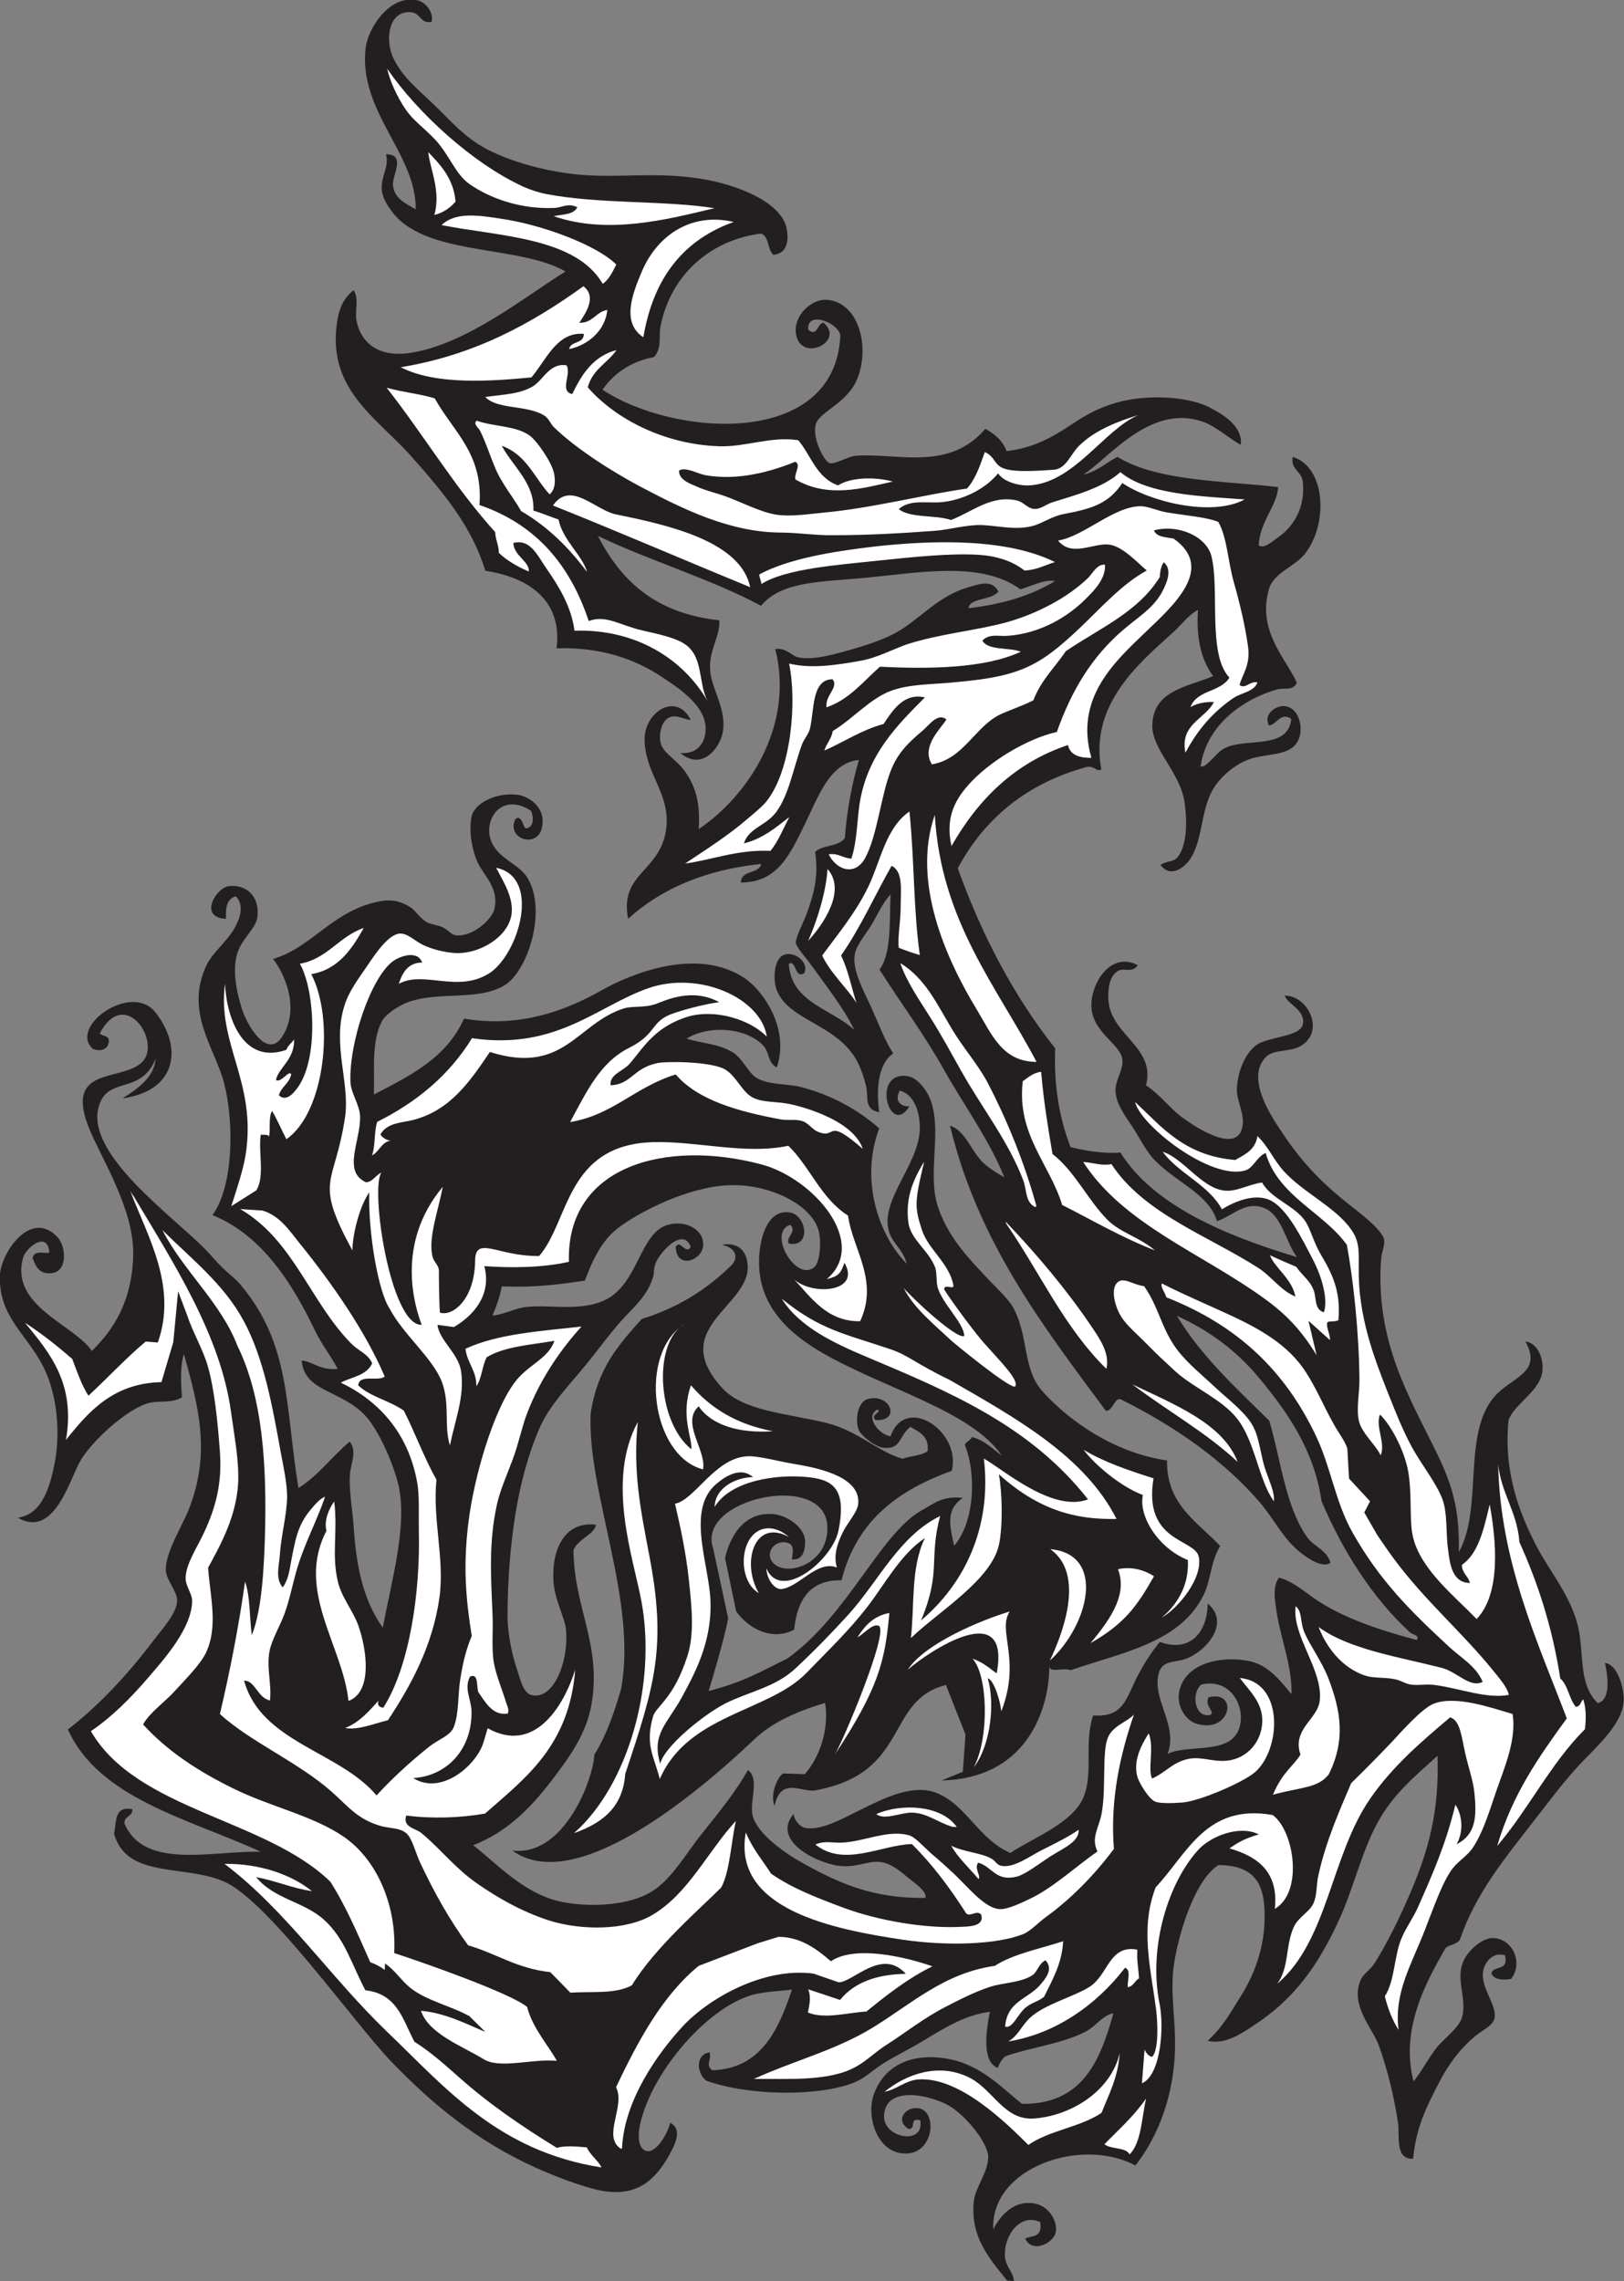
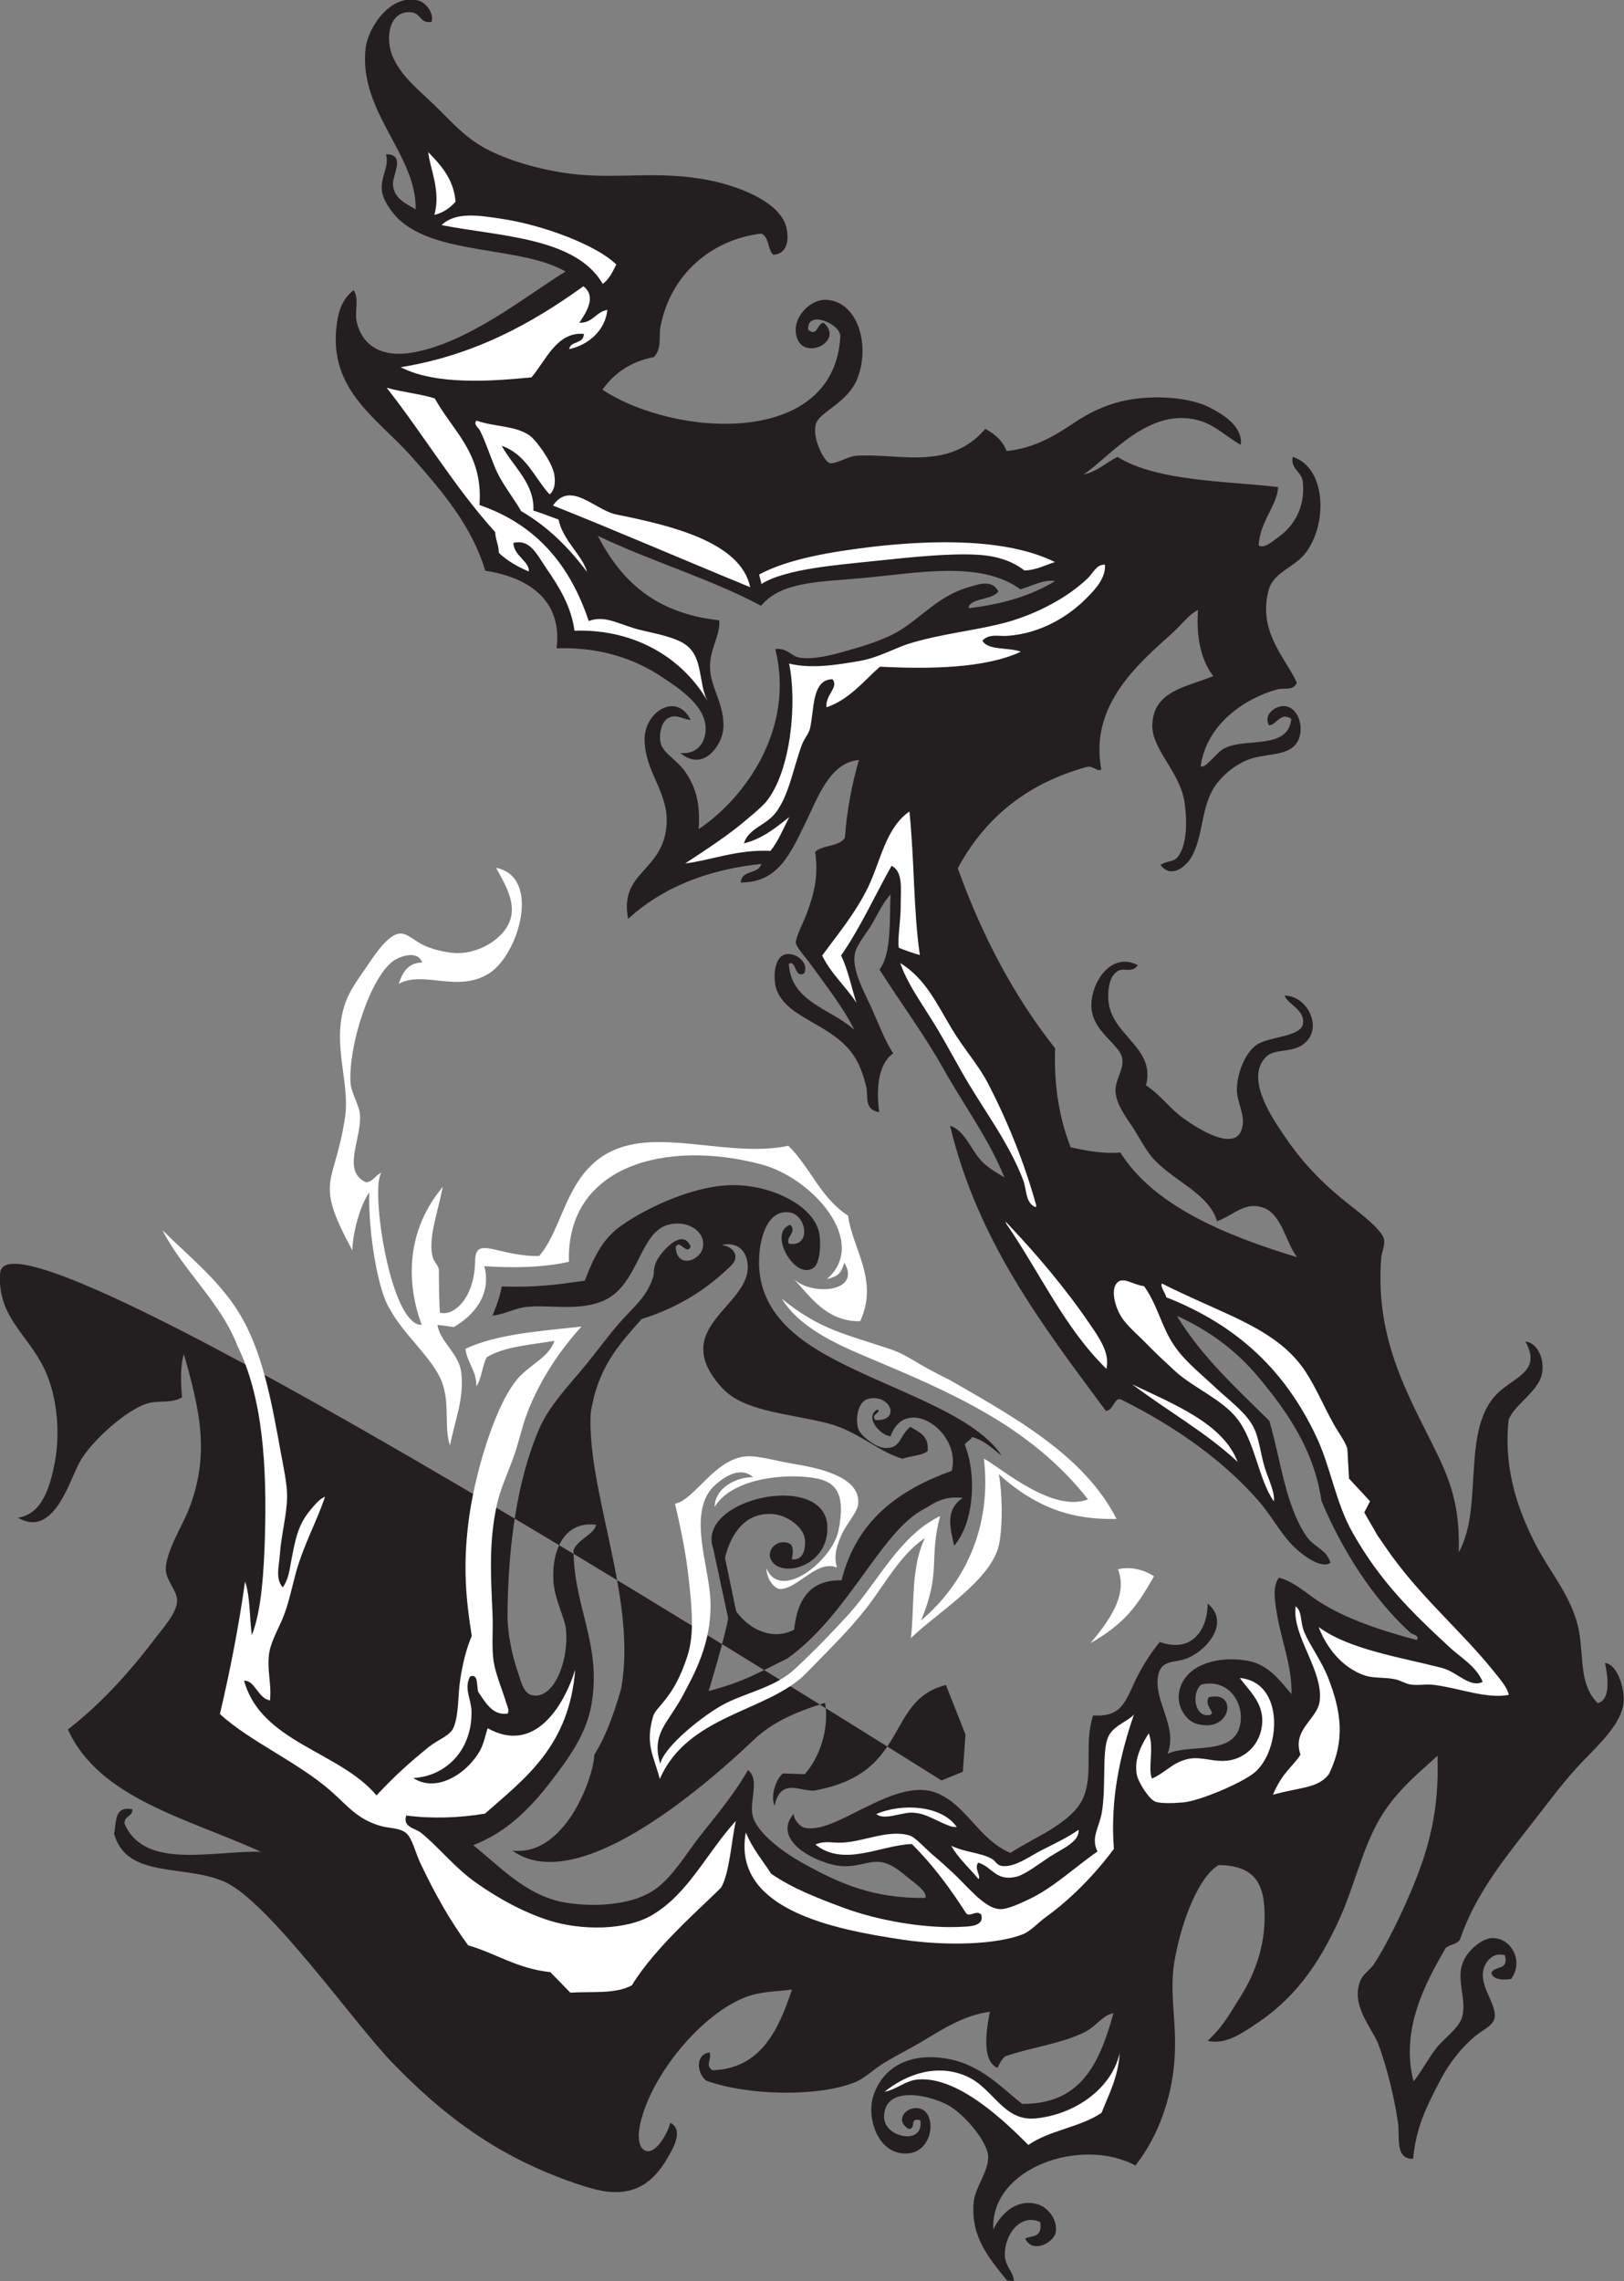
<svg xmlns="http://www.w3.org/2000/svg" viewBox="0 0 644.933 905.76" height="905.76" width="644.933" xml:space="preserve" id="svg2" version="1.1">
  <rect x="0" y="0" width="644.933" height="905.76" fill="#808080" stroke="none" />
  <defs id="defs6" />
  <g transform="matrix(1.333,0,0,-1.333,0,905.76)" id="g10">
    <g transform="scale(0.1)" id="g12">
-       <path id="path14" style="fill:#231f20;fill-opacity:1;fill-rule:evenodd;stroke:none" d="M 3000.23,1.434 C 3006.72,0.723 3013.19,0.723 3020.4,0 c -0.72,27.363 -25.2,42.48 -26.64,74.883 -2.88,61.914 46.08,128.152 105.12,100.801 7.92,-48.965 -27.36,-39.598 -44.64,-48.965 20.88,-46.075 83.51,-13.684 90.72,17.285 7.2,34.559 -20.16,75.594 -54.73,84.961 -62.63,17.273 -108,-28.809 -131.03,-74.883 -8.64,184.316 263.51,276.477 423.36,190.078 66.24,83.516 120.96,215.281 118.08,375.117 -0.72,75.606 -15.12,151.922 -2.16,230.403 17.28,104.4 66.24,249.12 131.75,289.44 97.21,-0.72 130.33,-46.08 136.09,-120.24 8.64,-109.44 -26.64,-201.595 -69.12,-269.282 -33.84,-53.282 -51.84,-90 -99.36,-133.914 50.4,-12.246 97.2,19.433 132.48,42.48 122.39,78.477 195.12,177.832 259.91,319.676 41.77,91.44 65.53,197.28 110.88,282.24 46.09,87.84 114.49,144 181.45,204.48 5.76,-165.6 -26.64,-280.8 -79.92,-406.08 -29.53,-69.84 -73.44,-159.839 -109.45,-214.562 -10.79,-16.555 -33.11,-30.234 -40.31,-48.957 -30.24,-74.16 35.27,-141.121 54,-190.801 25.91,-70.558 47.51,-159.121 58.32,-234.719 5.03,-36.003 -10.08,-108.007 44.64,-105.125 9.36,94.325 38.88,152.649 78.48,228.965 30.23,59.043 69.12,105.84 107.28,136.797 24.48,20.164 54.72,30.969 57.6,56.887 3.6,40.32 -45.36,91.433 -33.84,139.676 4.32,19.445 24.48,54.714 64.08,43.918 12.24,-48.235 -32.4,-29.512 -40.33,-53.274 5.04,-20.168 37.45,-21.601 59.05,-17.285 38.16,52.559 0.72,121.68 -55.44,121.68 -30.96,0 -71.28,-35.285 -85.68,-66.242 -26.65,-54.715 10.07,-113.036 -5.04,-169.2 -9.36,-33.113 -59.05,-68.394 -76.32,-91.433 -30.96,-41.043 -44.64,-71.282 -68.4,-100.086 -39.6,152.644 33.84,290.879 95.76,397.437 12.24,10.804 33.84,10.074 42.48,25.204 48.23,140.41 133.92,241.92 230.4,366.48 38.88,49.68 82.07,108.72 134.64,163.45 43.92,46.07 116.64,111.59 122.39,176.39 3.61,38.88 -17.27,113.76 -55.43,117.37 7.2,-32.41 20.16,-109.45 -21.6,-119.53 -51.12,51.12 -42.48,118.8 -53.28,198.72 -13.68,105.84 -84.96,184.32 -128.89,268.56 -53.28,102.25 -98.63,224.64 -83.51,375.12 12.96,43.2 87.84,84.24 99.35,137.53 8.64,39.6 -10.07,92.87 -48.95,97.19 48.24,-87.84 -29.52,-103.68 -80.64,-151.92 -113.77,-106.56 -41.77,-339.83 -118.08,-475.92 3.6,128.88 -20.88,203.76 -65.52,295.92 -81.36,166.32 -184.33,334.08 -165.6,579.6 1.44,18 11.52,38.16 8.64,56.16 -5.76,29.52 -74.89,81.36 -105.12,105.12 -85.68,67.69 -144.73,131.04 -201.6,218.16 -34.56,51.12 -105.84,162 -43.93,221.76 24.48,23.04 71.29,12.24 103.69,32.4 72,43.92 20.16,149.76 -48.96,149.04 6.48,-24.48 62.64,-42.48 54,-84.96 -7.2,-38.16 -102.97,-36.72 -138.24,-61.92 -33.12,-23.76 -56.16,-79.2 -58.32,-128.88 -2.17,-40.32 28.08,-80.64 14.4,-122.4 -22.32,-72 -144.72,11.52 -174.97,33.84 -40.31,28.8 -64.07,66.24 -110.15,97.2 30.96,118.8 -116.64,151.2 -112.33,267.84 0,13.68 0.73,52.56 25.21,70.56 20.88,15.84 43.92,-7.2 62.64,19.44 -77.76,41.04 -136.08,-47.52 -138.24,-114.48 -3.6,-82.8 85.68,-118.8 92.16,-164.88 4.32,-34.56 -23.04,-62.64 -20.16,-99.36 2.87,-36 29.52,-72 48.96,-100.8 20.88,-31.68 38.88,-68.4 61.2,-94.32 62.64,-70.55 165.6,-103.68 192.24,-188.64 49.68,17.28 86.39,63.36 144,37.44 48.96,-21.6 63.36,-105.84 94.32,-144.72 -217.44,65.52 -429.12,155.52 -526.32,311.76 -48.96,-4.32 -103.68,5.04 -148.32,15.84 -32.4,83.52 -50.4,179.28 -46.08,294.48 -123.12,155.52 -218.16,336.24 -290.16,536.4 82.8,154.08 210.96,254.16 383.76,301.68 22.31,5.04 30.24,-15.84 43.92,-7.2 -36.72,193.68 114.48,318.25 213.84,408.25 26.64,24.47 47.52,53.27 74.15,66.95 -5.75,-83.52 9.37,-149.04 45.36,-197.28 -80.63,-33.12 -177.12,-43.2 -181.43,-144 -2.88,-73.44 81.36,-139.68 95.76,-229.68 6.48,-43.92 10.8,-118.8 -16.56,-160.56 -15.12,-22.32 -30.25,-12.96 -54.72,-28.08 30.96,-42.48 74.87,-5.04 90.71,20.88 35.29,58.32 29.53,139.68 64.08,201.6 23.77,42.48 73.45,82.8 120.96,95.76 54.01,14.41 110.17,7.92 133.2,50.4 19.45,35.28 5.05,100.8 -40.32,104.4 -27.35,1.44 -63.36,-25.92 -45.35,-57.6 23.76,2.88 34.55,41.04 66.23,19.44 -9.35,-92.88 -132.47,-55.44 -196.55,-86.4 -16.56,-7.2 -28.09,-23.04 -38.88,-33.12 -10.8,-9.36 -24.48,-26.64 -34.57,-21.6 18.01,127.44 133.93,203.05 228.25,228.96 19.44,5.76 47.51,-5.76 58.32,20.16 -33.12,72.72 -118.08,153.36 -83.52,277.2 14.39,51.84 77.75,66.96 109.43,108.72 67.69,89.28 60.49,255.6 -38.15,286.56 -7.2,-37.44 27.35,-42.48 30.24,-75.6 7.91,-79.92 -32.4,-133.92 -69.12,-160.56 -20.88,-14.4 -45.36,-38.88 -62.64,-27.36 4.32,72.72 54,115.92 58.31,173.52 -146.87,18 -360,15.84 -478.79,90 -34.56,-17.28 -60.48,-43.92 -101.53,-52.56 77.05,49.68 198.01,209.52 352.81,158.4 41.75,-13.68 82.8,-52.56 115.92,-69.84 6.48,54.72 -51.84,90.72 -96.48,113.04 -51.85,25.2 -131.04,31.68 -192.25,26.64 -97.19,-7.2 -161.99,-43.2 -216.71,-79.92 -58.33,-38.88 -114.48,-69.84 -192.24,-78.47 -11.53,30.95 -34.56,50.39 -63.36,66.23 -37.44,-43.92 -86.4,-72.72 -151.92,-81.36 -75.6,-10.8 -153.36,5.76 -231.12,1.44 -26.64,-1.44 -65.52,-28.08 -82.08,-21.6 -15.12,5.76 -51.84,74.16 -39.6,115.92 10.08,36.72 94.32,61.2 123.84,136.08 38.88,99.36 0.71,231.12 -95.04,234 -41.04,1.44 -94.32,-45.36 -88.56,-97.92 10.08,-92.88 149.04,-28.08 82.8,29.52 -19.44,-0.72 -18,-43.92 -46.08,-20.88 -4.32,61.2 96.48,17.28 95.76,-19.44 -17.28,-333.36 -495.37,-300.24 -708.48,-159.12 35.28,50.4 85.68,84.24 153.36,97.2 24.48,26.64 13.68,61.92 19.44,91.44 30.95,156.96 152.64,258.49 300.24,276.48 24.48,-10.8 18,-47.52 36,-63.36 48.23,4.32 44.64,55.44 38.88,81.36 -18.72,79.2 -154.08,129.6 -256.32,145.44 -137.52,21.6 -238.32,0.72 -362.88,12.24 -86.4,7.92 -196.56,34.56 -277.2,77.76 -62.64,33.84 -100.8,79.2 -148.32,125.28 -53.28,51.84 -97.92,84.96 -126,143.29 -25.92,53.99 -15.12,138.23 46.8,137.51 37.43,0 30.24,-36 66.96,-28.8 7.2,26.64 -17.28,57.6 -39.6,63.36 -82.8,21.6 -149.76,-80.64 -156.96,-141.12 -22.32,-189.36 151.92,-316.79 149.04,-480.95 -30.96,17.99 -64.8,33.11 -67.68,73.43 -1.44,30.96 39.6,90.73 -20.88,90.73 10.8,-38.17 -16.56,-65.53 -12.24,-108.01 2.88,-30.24 32.4,-68.4 49.67,-84.96 114.49,-108.72 365.05,-79.92 497.53,-156.24 -114.48,-69.84 -293.76,-217.44 -463.68,-242.64 -93.6,-13.68 -144.73,30.24 -158.4,92.88 -7.2,31.68 8.64,67.68 -9.36,94.32 -25.92,-20.88 -39.6,-46.08 -46.8,-81.36 -39.603,-211.68 115.2,-296.64 218.88,-413.99 100.08,-112.33 182.16,-213.13 220.32,-340.57 135.36,-20.88 229.68,-92.16 212.4,-231.12 127.44,4.32 231.12,-30.24 313.2,-84.96 61.2,-40.32 149.76,-99.36 127.44,-180 -8.64,-30.96 -33.84,-50.4 -72,-46.8 64.08,-54 115.92,12.96 126,59.04 14.4,72 -36,133.2 -37.44,192.96 -2.16,57.6 31.68,98.64 27.36,143.28 -194.4,20.88 -294.48,121.68 -361.44,251.28 156.24,-74.88 336.96,-128.16 485.99,-208.08 59.77,71.28 167.05,70.56 297.37,82.08 163.43,14.4 356.4,54.72 475.2,-33.12 31.68,8.64 71.27,30.96 102.95,24.48 -71.27,-43.92 -158.4,-69.12 -257.03,-80.64 1.44,30.96 69.84,23.04 88.56,49.68 -18.72,38.16 -62.64,20.16 -83.52,14.4 -96.48,-25.92 -146.88,-95.04 -221.04,-136.8 -35.28,-19.44 -87.12,-37.44 -133.92,-50.4 -42.48,-12.23 -109.45,-32.4 -155.52,-23.76 -23.76,4.32 -35.28,29.52 -70.56,25.2 58.31,-233.28 -85.68,-440.64 -228.24,-536.4 5.04,76.32 -7.92,123.12 -38.88,169.2 -25.92,37.44 -66.96,56.89 -74.16,86.4 -6.48,24.48 1.44,63.36 21.6,74.88 22.32,12.96 38.16,-0.72 67.68,-5.76 -41.04,84.96 -137.52,25.92 -137.52,-57.6 1.44,-100.8 72.72,-156.24 65.52,-255.6 -10.8,-139.68 -141.84,-137.52 -114.48,-278.64 100.8,91.44 232.56,146.16 396.72,163.44 -8.64,-32.4 -58.32,-15.84 -61.2,-55.44 110.88,0 146.88,84.24 191.52,174.96 38.16,77.04 72.72,182.16 160.56,190.08 -20.88,-70.56 -36.72,-156.24 -41.76,-231.84 -18,-27.36 -65.52,-20.16 -88.56,-41.76 10.8,-75.6 -4.32,-127.44 -26.64,-187.92 -8.64,-22.32 -31.68,-66.96 -30.96,-82.8 0.72,-12.96 32.4,-47.52 43.92,-64.08 48.96,-67.68 100.8,-133.92 130.32,-195.84 -67.68,63.36 -188.64,81.36 -195.12,197.28 23.04,12.24 16.56,-46.08 46.08,-28.08 13.68,30.24 -21.61,59.76 -51.84,56.88 -41.76,-5.04 -42.48,-80.64 -28.8,-110.88 36,-84.96 169.2,-97.92 231.12,-196.56 17.28,-26.64 28.08,-63.36 33.84,-87.12 7.2,-28.08 -7.92,-69.12 38.88,-76.32 -7.92,59.04 -7.2,141.12 41.75,174.96 -25.19,38.16 -43.19,87.84 -66.23,138.96 -20.88,45.36 -56.88,109.45 -48.24,156.96 4.32,26.64 36,63.36 51.11,89.28 18.73,32.4 32.41,63.36 55.44,88.56 -3.59,-72 3.61,-177.12 -33.11,-223.92 64.08,-100.8 136.08,-197.28 194.4,-302.4 59.04,-104.4 131.76,-203.04 177.83,-316.8 -23.76,14.41 -49.67,28.8 -69.12,49.68 -32.39,36 -49.67,90.72 -92.87,104.4 82.79,-344.88 275.75,-595.44 464.4,-849.6 23.03,0.72 25.92,44.64 46.8,33.12 162,-80.64 307.44,-183.6 413.28,-307.44 36.72,-43.2 62.64,-95.04 102.95,-133.2 20.17,-19.44 78.49,-65.52 105.84,-44.64 -10.8,38.88 -49.67,46.8 -71.28,78.48 -63.35,92.88 -75.59,224.64 -110.87,344.16 -98.65,97.92 -202.32,191.52 -275.05,312.48 92.89,-41.76 174.97,-101.52 241.21,-180.72 86.4,-102.96 167.76,-218.88 189.35,-370.8 62.65,-148.32 153.37,-290.88 264.96,-392.39 4.33,-4.33 29.53,-7.92 18.73,-21.61 -121.68,32.4 -226.08,69.12 -306,124.56 -33.12,23.77 -66.96,51.84 -104.41,61.21 -19.43,-25.93 -12.23,-65.53 -7.92,-96.49 13.69,-90 46.81,-162 45.37,-250.56 -31.68,36.72 -66.96,87.84 -129.61,99.36 -100.07,17.28 -192.23,-17.28 -205.19,-93.6 -7.92,-43.2 20.88,-83.52 48.96,-92.87 105.84,-34.57 128.88,100.79 38.88,77.75 -14.4,-27.35 23.76,-45.36 3.6,-52.56 -44.64,-9.35 -56.88,64.08 -25.2,90.72 83.52,18.72 127.44,-57.6 115.92,-118.08 -18,-96.48 -151.93,-56.88 -216.72,-88.56 33.12,84.96 -48.24,163.44 -25.92,241.2 10.79,38.16 47.52,30.24 79.91,41.76 61.93,22.33 134.64,108 65.53,164.88 0,-77.03 -46.08,-149.04 -142.57,-114.48 -25.19,-30.24 -56.15,-77.04 -78.47,-126.72 -27.37,-60.48 -43.21,-97.2 -120.24,-92.16 -27.36,-83.52 0.71,-168.48 -27.36,-240.48 -30.24,-80.64 -160.57,-128.16 -218.88,-169.2 -95.76,41.04 -129.6,142.56 -221.04,179.28 -75.6,29.52 -172.08,-25.2 -226.8,-51.12 -56.16,-28.08 -118.8,-62.64 -164.16,-53.28 -15.84,2.88 -33.84,25.2 -33.84,41.76 -61.92,-72.72 46.8,-137.52 124.56,-153.36 56.88,-10.8 94.32,13.68 130.32,10.08 35.28,-2.88 62.64,-28.08 85.68,-46.8 21.6,-17.28 58.32,-42.48 51.84,-60.48 -157.68,-2.16 -259.2,45.36 -360,100.8 -56.88,30.96 -141.84,90 -154.8,145.44 -10.08,41.04 22.32,107.28 -13.68,134.64 -36,-63.36 -84.24,-123.12 -136.08,-187.92 -48.96,-60.48 -90,-136.8 -151.2,-174.24 -65.52,-40.32 -173.52,-46.79 -257.76,-32.4 -118.08,20.16 -200.16,113.76 -273.6,170.64 97.92,38.16 167.04,105.84 233.28,192.24 52.56,69.12 102.96,137.52 118.8,225.36 31.68,180 -51.84,288.72 -53.28,461.53 12.96,33.11 62.64,46.79 66.96,75.59 -92.16,11.52 -132.48,-72 -126.72,-167.76 2.88,-54 34.56,-110.88 37.44,-144.72 8.64,-99.35 -39.6,-213.11 -104.4,-194.4 -23.77,7.2 -32.4,48.96 -38.88,67.68 -16.57,47.52 -31.68,113.76 -30.96,176.4 2.16,197.28 27.36,395.28 95.76,551.52 26.64,61.2 79.92,118.8 121.68,168.48 48.96,57.6 87.83,114.48 130.32,159.84 39.6,42.48 69.84,68.4 86.4,122.4 4.32,15.84 -1.44,13.68 7.2,39.61 8.64,26.63 79.92,111.59 104.4,48.95 -13.68,-26.64 -32.4,24.48 -44.64,-0.72 2.16,-66.24 76.32,-41.76 81.36,2.16 5.76,48.24 -50.4,79.2 -104.4,64.07 -84.24,-23.03 -87.85,-176.39 -187.2,-223.91 -77.04,-36.72 -172.8,-11.52 -240.48,-21.6 -32.4,-5.04 -56.16,-20.16 -95.04,-25.2 10.8,27.36 21.6,54 27.36,87.12 99.36,-3.6 164.88,5.04 247.68,17.28 29.52,77.76 56.88,128.16 110.16,164.88 77.04,54 221.04,121.68 336.96,119.52 110.16,-1.44 225.36,-58.32 248.4,-132.48 10.08,-31.68 5.76,-97.2 -12.24,-112.32 -55.44,-44.64 -140.4,104.4 -71.28,126.71 21.6,-20.87 -15.12,-37.43 -4.32,-56.14 67.68,-12.25 53.28,84.96 2.88,92.88 -62.64,10.07 -89.28,-67.69 -91.44,-138.25 -5.04,-141.12 92.16,-224.63 192.24,-282.24 184.31,-105.12 442.08,-172.08 530.63,-303.84 -27.35,20.16 -49.67,44.64 -88.55,55.44 -5.04,-10.8 -16.56,-12.96 -21.6,-23.04 35.28,-87.12 29.52,-229.68 -31.68,-300.95 -11.52,53.27 -28.08,106.55 25.92,142.55 -64.8,7.2 -89.28,-20.16 -126,-38.88 -123.12,-73.44 -218.89,-313.2 -397.44,-439.92 -79.92,-38.88 -128.16,-69.12 -234,-96.48 7.2,20.88 51.12,171.36 58.32,216.72 l -44.64,208.08 c -51.84,147.6 326.16,230.4 339.84,70.56 10.08,-127.44 -150.48,-166.32 -170.64,-96.49 -5.04,27.37 24.48,54.01 56.88,41.05 14.4,-5.76 12.24,-29.52 7.91,-47.52 39.61,-5.04 40.33,41.04 39.61,54.72 -0.72,41.04 -54.72,77.04 -95.04,79.92 -79.2,6.49 -124.57,-53.28 -143.28,-130.32 l 33.12,-159.12 c 37.44,-52.56 107.28,-89.28 172.8,-54.72 9.36,92.16 49.68,149.04 141.12,146.89 46.07,182.15 173.52,270 328.32,326.15 30.24,116.64 -137.52,229.69 -182.17,102.95 -33.83,3.61 -79.19,60.5 -38.15,79.93 11.52,-9.36 -23.76,-15.84 -6.49,-31.68 77.77,-3.59 43.21,81.36 -23.75,62.65 -29.53,-8.65 -38.16,-61.93 -26.65,-91.45 6.49,-17.28 50.4,-52.56 76.33,-53.99 51.12,-3.61 42.47,34.54 77.75,62.63 27.37,-15.84 56.89,-28.8 51.13,-72.72 -19.44,-13.68 -51.13,-13.68 -74.88,-22.32 -74.89,22.32 -133.21,83.52 -226.08,106.56 -120.24,29.52 -247.68,34.56 -311.76,105.13 -161.28,177.83 81.36,241.19 77.04,362.15 -2.88,61.93 -48.24,70.56 -77.04,62.64 35.28,-4.32 55.44,-34.56 26.63,-61.92 -74.87,-72.72 -158.39,-124.56 -265.67,-158.4 -71.28,-79.92 -131.76,-147.6 -151.92,-281.52 -10.8,-234 139.68,-557.28 90.72,-820.08 -23.76,-82.07 -46.8,-143.28 -79.92,-196.56 -2.16,-69.12 -87.84,-303.84 -244.09,-285.12 187.21,-136.08 550.81,169.91 720,330.48 54.01,51.12 122.41,82.08 211.68,109.43 12.25,-73.43 -12.95,-158.39 -60.47,-212.39 l -63.36,2.16 c -15.12,-5.04 -41.76,-60.48 -26.64,-96.48 18.72,88.56 82.08,38.88 120.96,46.08 284.4,51.84 206.64,267.84 389.51,313.92 l 58.32,-147.6 -7.91,-110.88 -63.36,-25.91 c 244.8,5.03 320.4,198.71 321.12,341.27 0,-23.04 40.32,-3.6 63.36,-12.96 151.92,53.28 328.32,80.64 398.15,228.24 19.45,41.04 19.45,97.2 47.52,141.84 -67.67,72 -160.55,123.12 -158.39,254.88 -156.24,22.32 -288.73,115.92 -368.64,203.04 -61.92,66.96 -42.48,156.24 -85.68,244.79 -15.84,32.41 -51.84,63.37 -77.76,91.45 -61.21,64.8 -118.8,124.56 -149.76,213.84 -33.13,97.2 10.08,218.16 -20.16,313.2 -8.64,28.8 -37.44,72.72 -70.56,78.48 -110.88,16.56 -54,-185.04 5.04,-90 -25.2,-1.44 -46.08,15.84 -28.8,46.8 51.12,-12.96 63.36,-84.24 59.04,-126 -9.37,-96.48 -106.56,-192.23 -94.33,-279.36 6.49,-47.51 42.48,-60.48 56.17,-110.16 -82.81,82.8 -140.4,248.4 -82.08,403.2 -61.92,54.72 -141.12,99.36 -233.28,123.12 -38.16,10.08 -95.76,5.76 -131.04,26.64 -26.64,15.12 -41.76,59.76 -74.88,78.48 -43.92,24.48 -83.52,23.76 -134.64,38.88 62.64,39.6 169.92,35.28 225.36,-17.28 23.76,-23.04 13.67,-51.84 43.2,-68.4 38.88,113.04 -38.16,227.52 -96.48,266.4 -140.4,93.6 -337.68,12.96 -424.08,-36 -109.44,-61.92 -246.25,-113.04 -411.12,-84.96 -52.56,-118.08 -162.01,-170.64 -268.56,-226.08 2.88,72 -8.64,159.12 25.2,220.32 11.52,20.16 47.52,42.48 69.12,51.84 92.88,38.16 214.56,4.32 295.2,53.28 69.84,43.2 126,221.76 69.12,318.24 -24.48,43.2 -87.12,56.88 -108.72,110.16 -25.92,64.8 30.24,148.32 118.08,91.44 7.92,-15.84 10.08,-47.52 -12.24,-51.84 -11.53,-7.2 -12.24,43.21 -33.84,27.37 -29.52,-58.33 64.08,-90 78.48,-26.65 14.4,61.92 -40.32,95.04 -72.72,98.64 -62.64,7.92 -128.16,-24.48 -136.8,-65.52 -7.92,-41.04 0,-95.04 18,-135.36 18,-39.6 66.24,-78.48 49.68,-141.11 -7.2,-28.09 -63.36,-82.81 -115.2,-76.33 -13.68,2.17 -19.44,13.68 -38.16,23.76 -14.4,6.48 -36.72,8.64 -47.52,15.12 -22.32,12.96 -31.68,33.12 -48.96,44.64 -25.2,15.84 -51.84,23.76 -83.52,18.72 -144.724,-23.04 -206.642,-138.24 -325.442,-172.8 30.957,-40.32 79.918,-139.68 30.957,-225.36 -46.078,-81.36 -107.996,28.09 -123.117,74.16 -15.122,46.8 -29.52,110.88 -15.84,163.44 12.238,46.08 56.882,77.76 61.199,112.32 7.922,61.92 -33.836,98.64 -85.68,92.16 -38.156,-5.76 -90.722,-93.6 -7.918,-97.2 -0.719,24.48 -1.441,59.04 29.52,66.96 28.078,-29.52 8.636,-71.28 -2.879,-92.88 -21.602,-40.32 -68.402,-75.6 -85.68,-114.48 -64.082,-139.68 26.637,-245.52 53.278,-348.48 30.238,-115.92 28.8,-307.44 -34.563,-393.83 151.203,-60.49 241.926,-211.69 305.285,-343.45 19.438,-41.04 48.235,-76.32 67.68,-114.47 -49.684,-6.49 -79.203,24.47 -107.281,24.47 5.039,-47.52 33.839,-68.4 66.242,-85.67 43.199,-23.05 91.439,-41.05 127.429,-82.81 38.16,-44.64 77.05,-132.48 93.61,-197.28 30.24,-120.24 -19.45,-289.44 -45.36,-429.84 -54,76.32 -77.76,168.48 -86.4,294.48 -3.6,56.16 -15.12,115.92 -11.52,162.72 2.16,31.68 22.32,68.4 -0.72,97.2 -52.563,-43.92 -93.602,-101.52 -152.641,-138.24 -40.32,243.36 -21.601,424.8 -171.363,604.07 -13.676,17.29 -38.156,35.29 -56.156,53.29 -18.719,18 -34.563,38.16 -52.563,56.16 -100.078,100.8 -353.519,281.52 -315.355,421.2 25.918,95.04 125.277,33.84 169.914,144 -4.321,-54.72 -51.84,-88.56 -98.637,-118.08 160.559,22.33 181.441,149.76 97.922,256.32 -72.004,91.44 -260.641,-43.92 -185.766,-109.44 20.164,-7.2 41.043,-2.88 46.082,16.56 6.481,26.64 -18,19.44 -25.918,30.24 74.875,141.84 185.762,-25.92 126,-85.68 -61.203,-60.48 -237.601,-7.92 -155.523,-203.04 38.16,-90.72 133.922,-240.48 128.883,-375.84 -4.321,-133.2 -56.879,-216.72 -123.121,-281.52 -51.121,77.76 -246.239,133.92 -204.481,278.64 7.918,28.09 72.719,82.08 77.762,14.4 -15.84,-4.32 -44.645,9.36 -49.684,-16.56 10.801,-29.52 22.321,-48.24 56.883,-44.64 47.52,4.32 43.918,79.2 16.563,108 C 90.719,3193.92 3.598,3062.88 0,2998.08 c -5.762,-128.16 82.078,-176.4 132.477,-281.52 39.601,-84.24 46.8,-192.24 30.961,-277.19 -13.68,-69.85 -36,-154.81 -110.161,-165.61 105.84,-61.2 151.918,105.84 182.879,163.44 30.961,59.76 141.117,161.28 208.082,178.56 29.524,7.2 67.68,-1.44 97.918,16.56 -2.879,36 -6.476,91.44 5.766,128.88 45.355,-162 80.637,-297.36 12.957,-466.56 -20.879,-50.4 -67.68,-124.56 -66.961,-176.4 0.723,-30.24 34.559,-63.36 33.84,-92.16 -1.442,-36.72 -42.481,-81.36 -65.524,-111.6 -81.355,-108 -167.039,-199.44 -259.914,-271.44 92.875,-205.92 357.836,-264.97 574.559,-364.32 -144.723,3.6 -347.039,-54.72 -406.082,84.24 -0.719,23.76 23.758,18.72 23.758,42.48 -54.715,10.08 -46.797,-35.28 -54.715,-72.72 37.433,-137.52 215.277,-89.28 333.359,-145.43 131.039,-62.65 383.041,-419.77 492.481,-533.528 121.68,-126.719 257.04,-238.324 432,-316.797 52.56,-23.762 138.24,-56.887 192.96,-67.688 110.88,-20.879 164.16,36.719 203.04,105.84 14.39,25.93 42.48,76.317 2.88,96.485 -5.04,-27.364 -43.2,-97.918 -74.88,-82.801 -20.88,9.363 -22.32,46.797 -13.68,82.078 33.12,144.719 182.88,326.164 316.08,375.84 44.63,16.562 94.32,15.84 135.36,21.601 -41.04,-123.84 -94.32,-235.437 -236.88,-240.476 -23.04,15.84 -1.44,30.957 -8.64,53.281 -43.92,-6.484 -37.44,-62.648 -10.08,-84.238 128.88,-46.086 334.79,-47.524 440.64,-5.762 33.12,12.957 61.2,42.477 93.59,61.199 34.57,20.879 69.85,38.153 101.53,56.875 65.52,38.875 130.32,82.805 209.52,92.879 -11.52,-56.875 -24.48,-148.316 23.04,-167.039 5.76,13.684 12.23,25.918 23.04,34.559 78.48,27.367 171.36,37.445 240.48,74.164 31.68,17.285 49.68,48.242 81.36,54.004 -42.48,-156.243 -100.8,-271.45 -272.16,-270 -61.2,48.23 -123.84,118.074 -223.92,134.636 -108,18.723 -190.8,-22.324 -219.6,-112.324 -20.16,-64.797 14.4,-177.117 104.4,-169.922 85.68,7.207 87.83,153.367 10.08,133.203 -24.48,-6.472 -45.36,-38.152 -8.64,-60.476 24.48,0.719 -0.72,35.281 34.56,25.918 12.96,-76.321 -110.16,-52.563 -108,12.246 2.88,96.473 144.72,61.187 196.56,29.512 50.4,-31.68 113.04,-109.438 113.76,-150.481 0,-46.797 -38.88,-90 -43.2,-134.64 -9.36,-102.958 43.2,-164.161 99.35,-234.004 v 0" />
-       <path id="path16" style="fill:#ffffff;fill-opacity:1;fill-rule:evenodd;stroke:none" d="m 1792.08,338.398 c -11.52,22.325 -33.13,36.004 -43.92,59.766 -32.4,2.883 -64.8,5.75 -89.28,-1.445 -106.56,65.515 -204.48,132.48 -294.48,213.125 -41.76,36.719 -79.92,71.281 -129.6,102.961 -34.56,63.355 -49.68,142.554 -146.16,153.355 -41.04,76.32 -61.2,155.52 -125.281,211.68 -59.043,52.56 -147.601,60.48 -200.16,125.29 59.035,-10.81 105.121,-32.41 166.317,-41.77 -60.477,48.96 -155.516,82.8 -260.637,81.36 C 852.48,1103.76 981.355,907.922 1152,743.762 1326.96,575.996 1483.92,386.641 1792.08,338.398 Z m -133.2,317.52 c -23.04,43.203 -72,96.484 -88.56,160.566 -49.68,41.758 -320.4,136.075 -396,160.559 7.91,139.677 -50.4,278.637 -151.2,347.037 -91.44,62.64 -219.604,89.28 -328.319,143.28 -107.281,52.56 -198.004,113.04 -268.563,190.8 20.879,36.72 62.641,64.07 96.481,101.52 29.515,32.4 72.719,75.6 90,110.16 38.16,78.48 13.676,167.05 7.199,254.88 34.559,64.08 90.723,160.57 90,272.17 0,59.03 -12.961,129.59 -21.598,191.51 -30.961,228.96 -172.8,446.4 -288.718,640.8 -4.325,5.76 -7.922,11.52 -11.528,18 49.684,-131.76 141.844,-282.96 82.082,-451.44 l -35.996,2.88 c -56.887,-47.51 -112.324,-107.28 -170.644,-161.28 -20.879,32.4 -33.836,71.28 -48.239,109.44 -43.922,38.16 -90,74.88 -141.117,108 78.477,-94.32 150.481,-184.32 122.399,-349.2 69.121,87.12 143.281,169.2 284.398,172.08 l 35.281,118.8 14.403,151.92 26.632,-70.56 c 16.567,-51.12 46.086,-99.36 61.204,-150.48 20.878,-71.27 30.238,-170.64 36.718,-257.76 6.485,-90.72 -10.797,-161.28 -46.797,-239.04 -20.16,-43.92 -55.437,-95.04 -55.437,-137.52 0,-22.32 19.437,-46.08 19.437,-66.24 0,-81.36 -84.238,-174.96 -126.718,-224.64 C 387.359,1733.76 329.758,1677.6 270.719,1638 407.52,1401.84 791.277,1377.36 984.238,1189.44 1031.04,1116 1066.32,1032.48 1103.04,949.68 c 16.56,-5.762 30.96,-13.684 43.2,-23.039 l 0.72,19.445 c 29.52,-20.168 46.08,-47.523 72,-69.848 47.52,-40.32 126,-56.875 179.28,-87.117 l 47.52,-46.797 c -44.64,17.996 -118.08,56.875 -191.52,62.637 22.32,-68.398 123.12,-105.117 186.48,-144.004 48.96,-30.234 144.72,2.168 218.16,-5.039 z M 2934,5448.24 c -14.4,-40.32 -28.08,-81.36 -53.28,-108.72 -124.56,-17.28 -285.12,-59.04 -430.56,-72 -43.92,-4.32 -95.76,-12.23 -137.52,-5.76 -49.68,7.92 -107.28,39.6 -157.68,56.88 -24.48,8.64 -54,15.12 -78.48,26.65 -18.72,7.91 -56.16,20.87 -53.28,48.23 20.16,11.52 54.72,-10.08 79.92,-14.4 96.48,-16.56 193.68,10.8 266.4,40.32 18,-10.08 -3.6,-33.12 0,-52.56 96.48,-56.16 198,-27.36 290.16,-6.48 -54.72,15.12 -127.45,12.24 -162.73,-11.52 -64.79,23.04 -79.91,88.56 -118.79,134.64 -79.2,12.96 -157.68,-20.88 -236.16,-18 -165.61,5.76 -311.04,83.52 -390.96,175.68 14.4,54 59.04,72 85.68,110.88 -66.96,-17.28 -102.96,-69.84 -131.76,-131.04 -39.6,7.92 -1.44,60.48 -17.28,85.68 -48.97,7.92 -67.68,-41.04 -97.92,-61.2 -38.88,-24.48 -85.68,-25.2 -144,-33.12 34.56,-37.44 122.4,-23.76 173.52,-54 15.84,-9.36 19.43,-23.76 29.52,-34.56 62.64,-61.92 168.47,-130.32 257.76,-177.84 128.16,-67.68 268.56,-137.52 421.92,-137.52 53.28,-0.71 102.24,-8.64 153.36,-7.92 96.48,0 192.96,5.04 300.24,12.96 46.07,2.88 95.04,18.72 143.28,17.28 51.84,-2.16 104.4,-17.28 157.68,-0.72 25.92,8.64 54.71,28.08 87.12,33.84 84.96,15.84 133.2,31.68 173.52,92.16 77.04,-53.28 264.24,-102.96 364.32,-48.96 -124.56,9.36 -290.16,13.68 -370.08,81.36 -52.56,-46.8 -131.76,-67.68 -200.88,-89.28 -21.6,-6.48 -36,-22.32 -58.32,-20.16 -16.56,2.16 -30.97,20.16 -46.81,24.48 -77.75,18.72 -133.19,-32.39 -198.72,-57.6 -46.07,15.84 -122.39,5.04 -155.51,32.4 35.28,31.68 87.84,15.12 135.36,21.6 65.51,8.64 126.72,43.2 160.55,84.96 12.97,-20.88 51.85,-36.72 90,-36 134.65,5.04 224.65,165.6 327.61,209.52 -49.68,-15.12 -126.72,-41.76 -176.4,-91.44 -25.2,-24.48 -38.16,-68.4 -74.88,-71.28 -36,-2.16 -113.04,-9.36 -149.04,3.6 -30.24,10.8 -25.2,34.56 -56.88,48.96 z M 1133.28,3415.68 c 20.88,36 65.52,34.56 98.64,43.2 109.44,28.8 167.76,113.76 227.52,202.32 221.04,-69.84 259.2,85.68 398.88,129.6 23.76,7.92 61.2,1.44 94.32,12.96 28.08,10.08 108.72,50.4 190.08,5.76 -49.68,-6.48 -111.6,-24.48 -136.08,-33.12 -70.56,-23.76 -47.52,-60.48 -132.48,-102.96 -86.4,-43.2 -126,-129.6 -175.68,-221.04 127.44,20.88 192.96,104.4 314.64,141.84 65.52,-76.32 184.32,-110.16 313.2,-133.92 19.44,-3.6 44.64,1.44 64.08,-5.03 17.28,-5.05 28.8,-24.49 46.08,-31.69 58.32,-24.48 20.88,47.53 133.92,-51.12 -30.97,93.6 -210.96,133.92 -228.24,135.36 -30.24,5.76 -66.96,2.88 -95.77,15.84 -35.99,15.12 -52.55,69.12 -90.71,87.84 -46.08,21.6 -169.2,22.32 -197.28,16.56 -73.44,-15.84 -76.32,-62.64 -138.96,-66.24 -5.04,32.4 36.72,41.76 56.16,64.08 40.32,46.08 74.16,111.6 178.56,141.84 79.2,20.88 181.44,-10.08 230.39,-61.2 -17.28,115.92 -202.32,197.28 -352.79,144.72 -152.64,-53.28 -274.32,-185.76 -525.6,-149.04 -69.12,-112.32 -167.04,-191.52 -282.24,-249.12 -10.08,-28.08 -5.04,-73.44 -15.85,-100.08 20.89,9.36 28.81,41.04 56.17,43.92 -7.92,0 -24.48,7.2 -30.96,18.72 z m 2637.36,-55.43 c 37.43,-128.89 170.64,-174.96 241.92,-273.61 20.15,-110.16 35.99,-260.64 37.44,-399.6 0.72,-41.04 -10.08,-87.84 -1.45,-125.28 8.65,-36.72 50.41,-71.28 64.81,-102.24 15.12,37.44 -16.56,85.69 -2.16,121.68 34.56,-33.12 78.48,-116.64 86.4,-184.31 9.35,-75.61 0,-138.25 13.68,-187.21 25.92,-93.59 120.95,-168.48 187.92,-237.6 73.44,76.32 58.32,234.72 38.87,341.28 -17.27,-72 -33.11,-146.16 -82.8,-180 0,-24.48 19.45,-33.84 23.77,-53.99 -54.72,0.71 -59.76,61.19 -64.8,97.92 -7.2,49.67 -1.45,109.43 -16.56,150.48 -16.57,46.07 -63.36,105.83 -89.28,152.63 -29.52,53.28 -50.4,108 -72.72,163.44 -42.49,107.29 -90,231.12 -87.84,375.12 0.71,54 1.44,80.64 -23.76,115.2 -48.24,66.97 -141.85,108 -200.89,173.52 -30.96,35.28 -44.64,72 -77.03,102.96 -6.48,-41.76 -37.44,-54.72 -66.24,-71.27 -151.2,12.95 -218.16,97.91 -298.08,172.79 14.4,-68.4 225.36,-234.72 328.32,-203.76 25.2,7.92 33.12,40.32 60.48,51.85 z m -309.6,-1383.86 c 48.24,26.65 123.84,118.09 110.16,181.45 -11.52,54.01 -166.32,42.48 -134.64,233.29 -74.16,23.75 -147.6,48.24 -208.08,84.96 31.68,-43.21 109.44,-109.45 176.4,-134.64 -13.68,-64.81 47.52,-159.13 133.92,-193.68 4.31,-74.89 -31.68,-133.21 -77.76,-171.38 z M 2350.8,2216.16 c -18,15.12 -40.32,28.08 -66.96,25.92 -81.36,-7.92 -90.72,-154.08 -23.04,-192.96 -53.28,90 -13.68,224.64 90,167.04 z m -1322.64,-568.8 c 40.32,-7.2 88.56,14.4 127.44,23.04 64.79,97.92 132.47,217.44 153.36,364.32 16.56,114.48 -20.89,234 -8.64,352.08 -36.72,65.52 -63.36,138.96 -97.2,205.92 -41.04,29.51 -101.52,41.76 -136.08,75.6 4.32,34.56 58.32,10.08 79.2,25.92 -57.6,134.64 -155.521,275.76 -252.724,396.01 -32.399,40.31 -60.481,83.51 -111.598,98.63 l -66.238,4.32 c 159.121,-92.15 208.797,-278.64 332.64,-402.48 20.16,-20.16 47.52,-28.08 60.48,-56.88 -16.57,-36.72 -60.48,-40.32 -93.6,-57.6 115.92,-55.44 201.6,-152.64 227.52,-296.64 7.2,-37.44 4.32,-92.88 5.04,-141.83 5.04,-186.49 -28.08,-408.25 -105.84,-529.93 -11.53,1.44 -18.72,6.48 -14.4,20.88 -28.81,-31.68 -56.88,-64.8 -99.36,-81.36 z M 3805.2,885.598 c 151.19,127.442 159.84,383.762 277.91,552.962 65.53,94.32 149.05,166.32 236.89,240.48 30.96,-7.91 34.56,-61.92 44.64,-104.4 8.64,-40.32 23.76,-82.08 27.35,-115.92 8.65,-77.04 4.33,-128.88 -52.56,-157.67 21.61,38.15 17.29,87.11 -3.59,118.07 -28.09,-117.36 -67.69,-206.64 -112.32,-307.44 -13.68,-30.23 -33.84,-57.6 -47.52,-89.28 -23.04,-53.279 -20.16,-128.162 -50.4,-174.236 9.36,-36.73 22.32,-70.566 41.04,-100.09 -14.41,111.606 39.6,196.567 79.92,301.686 24.48,61.92 54.72,151.92 87.83,187.2 15.84,17.28 38.89,32.4 52.56,52.56 36.73,54.72 55.45,129.6 79.93,195.84 23.76,65.52 49.68,136.09 39.6,203.76 -61.92,18 -170.64,56.88 -236.16,30.24 -36,-15.12 -96.48,-84.24 -126,-115.92 -42.48,-44.64 -84.24,-86.4 -118.8,-120.24 -33.12,-77.76 -75.6,-172.8 -97.92,-275.04 -6.49,-27.36 -2.88,-58.32 -15.12,-84.24 -11.52,-24.48 -44.64,-40.32 -57.6,-68.4 -25.92,-56.157 -13.68,-121.68 -49.68,-169.922 z M 2128.32,6174.72 c -147.6,23.76 -343.44,11.52 -502.56,42.48 -21.6,4.32 -47.52,12.96 -66.96,21.6 -154.08,71.28 -316.08,221.76 -405.36,351.36 7.92,-34.56 28.08,-82.08 55.44,-121.68 21.6,-32.4 59.04,-58.32 90,-92.16 40.32,-44.64 58.32,-100.08 98.64,-128.88 61.92,-43.92 154.8,-76.31 253.44,-72 23.04,0.72 40.32,15.84 69.12,2.16 -11.52,-23.04 -43.92,-20.88 -70.56,-26.64 159.84,-55.44 335.52,-10.8 478.8,23.76 z m -211.68,-384.48 c 30.96,183.6 125.28,292.32 269.28,343.44 -129.6,30.24 -230.4,-43.2 -274.32,-149.04 -30.96,-72 -58.32,-152.64 5.04,-194.4 z m 902.88,-1138.32 c -13.68,-25.2 -77.04,-79.2 -43.2,-133.92 95.76,15.84 128.88,114.48 205.91,149.77 31.69,14.39 62.65,23.75 96.49,41.03 22.32,59.76 64.07,97.92 96.48,146.16 98.64,67.68 214.56,115.2 280.07,221.04 0.73,18 4.33,33.12 11.53,43.92 30.95,-23.76 2.88,-74.16 -7.2,-92.88 -27.37,-46.8 -71.28,-72 -113.76,-108.72 -92.16,-79.2 -152.65,-177.84 -197.29,-303.84 -90,-20.16 -203.03,-89.28 -263.51,-157.68 -43.2,-48.96 -68.4,-101.51 -50.4,-182.16 80.63,141.12 190.08,248.4 347.04,300.96 5.76,-27.36 30.23,-38.88 69.84,-38.16 -51.12,176.4 67.68,285.12 162.72,375.84 82.8,79.2 206.64,189.36 82.08,277.2 -23.76,4.32 -51.84,5.04 -58.32,24.48 72,19.44 156.96,-18 171.36,-77.76 24.48,-100.8 -12.24,-291.6 53.28,-360.72 -25.92,-43.92 -96.48,-36 -115.92,-87.84 20.88,12.24 46.8,15.84 69.84,15.12 -25.92,-51.12 -102.24,-65.52 -84.96,-151.2 35.28,66.96 81.36,120.96 142.56,162.73 24.47,16.55 61.91,18.71 72,46.79 -23.05,5.04 -35.28,-20.88 -53.28,-7.92 7.92,32.4 33.12,58.32 25.19,115.2 -7.91,57.6 -23.75,126 -41.75,189.36 -18.72,65.52 -20.16,134.64 -46.8,181.44 -33.84,14.4 -102.25,19.44 -155.52,28.8 -27.36,5.04 -54.72,18 -75.6,18 -79.92,0 -169.2,-90 -246.24,-102.24 41.03,-51.12 105.84,-5.76 152.64,-12.24 39.59,-5.04 83.52,-53.28 111.59,-77.04 -74.16,-41.04 -131.75,-106.56 -195.11,-167.04 -41.05,-38.88 -92.16,-86.4 -146.89,-113.76 -74.87,-38.88 -165.59,-46.08 -250.55,-54 -50.4,-4.32 -116.64,-4.32 -167.77,-23.04 -64.07,-23.04 -115.91,-84.96 -174.96,-120.24 -4.31,-24.48 -18.71,-36.72 -25.19,-58.32 59.04,25.92 110.15,61.2 176.39,79.2 27.37,41.04 60.48,93.6 123.13,79.2 -79.92,-80.64 -171.36,-169.2 -194.4,-316.08 -7.93,-52.56 -7.2,-109.44 -24.48,-164.16 -26.64,1.44 -36.72,16.56 -67.68,12.96 22.32,-46.8 77.76,-66.24 108,-12.24 36.71,66.24 47.51,187.2 77.04,261.36 20.16,52.56 53.28,84.24 93.6,118.08 20.88,17.28 45.36,55.44 72,34.56 z M 2407.68,3992.4 c 43.92,46.8 115.2,149.76 57.59,213.84 -3.59,-64.8 -29.51,-151.2 -57.59,-213.84 z m 680.39,-360.72 c -119.52,226.8 -285.11,419.76 -303.11,735.84 -70.57,-202.32 36.72,-434.88 125.27,-580.32 44.65,-74.16 76.33,-155.52 177.84,-155.52 z m 13.69,-29.52 c -23.76,-2.88 -38.17,-16.56 -54.72,-28.08 -18.72,-158.4 79.91,-245.52 117.35,-368.64 91.45,-46.07 176.41,-96.48 276.49,-135.36 -46.08,39.6 -103.68,52.56 -142.56,92.15 -59.77,61.21 -95.04,141.85 -162.72,195.13 -13.69,79.92 -26.64,159.84 -33.84,244.8 z m -2412.721,-400.31 74.16,46.79 c 26.641,40.32 5.762,115.92 13.68,166.32 10.078,-1.44 21.598,2.16 23.762,-5.76 6.476,10.8 -2.164,59.04 10.078,76.32 12.242,-20.16 28.797,-57.6 42.48,-84.24 115.918,80.64 143.996,357.84 74.16,491.76 79.911,13.68 120.241,73.44 156.241,137.52 -72.72,-24.48 -108.721,-92.16 -190.084,-106.56 44.644,-79.2 56.164,-286.56 -8.637,-371.52 -10.078,-13.68 -33.121,-41.04 -54,-20.16 7.195,25.92 30.238,33.84 36.719,61.92 -5.762,15.84 -30.239,-26.64 -45.364,-16.56 6.481,36 55.442,59.76 54.004,120.96 -7.199,-10.8 -18,-17.28 -23.039,-30.96 -126.004,-44.64 -177.844,89.28 -182.883,196.56 -23.757,-179.28 94.325,-292.32 61.918,-506.16 -7.195,-48.24 -28.074,-108.71 -43.195,-156.23 z m 3233.521,-444.25 -24.49,102.96 64.09,-57.6 c 1.43,15.12 -12.24,40.32 -7.92,51.84 2.88,6.48 15.84,0.72 33.12,7.2 7.91,88.56 -19.44,140.4 -54,198.72 -20.17,34.57 -28.8,72.72 -44.64,96.48 -30.97,46.08 -100.8,65.52 -128.88,115.2 -41.77,-5.76 -77.76,-29.52 -115.2,-23.76 -66.96,10.08 -120.25,96.48 -180.72,115.2 48.24,-65.52 136.8,-97.92 176.4,-171.36 36.72,23.04 100.79,50.4 147.6,25.2 48.24,-26.63 89.28,-108.72 123.84,-175.68 26.64,-51.12 45.36,-118.08 32.4,-156.24 -29.52,7.92 -21.6,44.64 -30.97,66.96 -11.51,29.51 -35.99,44.64 -51.11,68.41 -26.64,11.51 -53.28,22.31 -78.49,34.55 12.97,-36.72 66.25,-70.56 75.61,-123.12 -44.64,18.72 -70.57,59.76 -110.88,85.68 -149.77,95.76 -341.28,162.01 -437.04,308.88 -29.52,-5.76 -53.28,4.33 -84.24,6.48 119.52,-185.76 354.96,-272.88 538.56,-406.08 68.4,-48.96 113.76,-98.64 156.96,-169.92 z m -897.84,-92.16 c 11.52,18.72 -46.09,75.61 -90,125.28 -29.52,32.41 -97.92,125.28 -121.68,162.72 -0.73,19.44 29.52,-2.16 27.36,12.24 -11.52,66.25 -76.32,108 -94.33,167.04 -20.87,64.8 -22.31,79.92 7.21,201.6 -40.32,-64.8 -55.44,-118.8 -46.8,-182.87 7.2,-48.97 59.76,-81.37 79.2,-131.05 5.76,-15.11 3.6,-44.64 7.2,-58.32 12.96,-49.68 78.48,-107.28 79.91,-146.87 -23.75,-11.53 -163.43,120.95 -180.71,143.27 30.23,-60.48 88.56,-106.55 141.11,-156.25 10.09,-9.35 182.88,-151.18 191.53,-136.79 z m -930.24,-247.67 c 10.8,56.87 -66.96,138.95 -12.96,187.91 37.44,-55.43 119.52,-81.36 221.04,-74.16 -110.88,20.88 -187.2,70.56 -244.08,136.8 -31.68,-90.72 3.6,-154.08 1.44,-190.8 -105.12,84.24 -113.76,323.28 -19.44,373.68 -140.4,-84.96 -101.52,-393.12 54,-433.43 z m 1033.2,-569.53 c 115.91,105.12 168.48,316.8 1.44,331.92 107.27,-76.32 33.11,-259.92 -1.44,-331.92 z M 1038.24,1728 c 72,26.64 54.72,152.64 29.52,223.93 -15.12,43.91 -51.84,86.39 -61.92,134.63 -18.004,79.92 0.72,145.44 -10.082,235.44 -14.403,-18.72 -31.68,-56.88 -23.039,-87.12 -92.879,-176.4 48.241,-342 65.521,-506.88 z m 1862.64,-198 c 51.83,67.68 63.36,192.96 41.76,265.68 18.72,-5.76 37.44,-66.96 40.32,-98.64 60.48,154.09 -12.96,240.48 25.19,297.36 -88.55,-26.63 -253.43,-95.76 -303.83,-173.52 61.2,54 308.16,218.88 264.96,-10.8 -25.92,18.72 -38.88,31.68 -72.01,43.92 45.37,-47.52 51.13,-235.44 3.61,-324 z m -414.72,36.72 c 131.76,199.44 150.48,280.08 163.44,423.36 -46.08,-8.63 -72.72,-36.72 -95.04,-72.72 17.28,8.64 44.64,42.48 63.36,34.57 33.12,-15.13 -112.32,-357.85 -131.76,-385.21 z M 4460.4,1296 c 92.88,108.72 160.56,247.68 261.36,347.76 4.31,35.28 2.88,64.8 -5.04,89.28 -7.92,-7.2 -7.92,-22.32 -22.33,-22.32 -20.15,23.76 -22.31,63.36 -46.07,84.24 -23.05,150.48 -66.24,283.68 -121.68,406.09 -6.48,90 -54,143.99 -63.36,231.83 6.48,-290.16 115.92,-524.88 204.47,-756.72 C 4586.39,1563.84 4505.76,1450.8 4460.4,1296 Z M 1710,1334.16 c 94.32,33.13 146.16,84.96 152.64,176.4 89.28,267.12 123.84,380.89 71.28,653.04 -25.92,136.08 -48.96,250.56 -33.84,395.28 -95.04,-175.68 -13.69,-403.2 10.8,-533.52 46.08,-247.68 -39.6,-549.36 -200.88,-691.2 z M 3003.11,713.523 c 143.28,23.04 264.96,110.879 348.49,219.602 18.72,-5.762 7.2,-36.73 7.92,-57.609 17.28,1.449 20.88,19.445 33.84,25.918 -1.45,28.086 -7.2,53.285 -5.04,85.683 -84.24,15.843 -86.41,-75.594 -142.56,-110.879 -49.69,-30.957 -132.48,-51.121 -176.4,-91.433 -25.2,-22.325 -37.45,-56.883 -66.25,-71.282 z M 3402,588.965 c 55.44,23.758 66.96,163.437 52.56,236.875 -34.56,170.644 27.35,364.32 117.35,460.8 33.85,36 117.37,73.44 178.57,43.92 -43.92,-12.96 -61.2,-23.76 -87.84,-41.76 86.39,-24.48 146.88,-72 135.36,-180 86.39,50.4 56.88,234 -6.48,279.36 -198,35.28 -254.88,-115.93 -348.48,-215.28 -46.8,-120.95 -15.12,-239.755 0.72,-359.997 5.76,-44.641 8.64,-122.406 -10.8,-144.719 -8.64,-1.445 -20.17,12.961 -23.04,21.594 L 3402,588.965 Z m -1156.32,12.961 c 100.08,1.433 226.8,-8.645 306,37.437 30.96,17.278 57.6,43.918 85.68,61.914 60.48,38.164 113.04,81.36 179.28,115.207 39.6,20.879 87.12,44.641 130.31,59.032 39.61,13.683 91.45,12.25 127.44,34.562 15.84,9.363 20.88,36.719 40.33,45.36 25.92,-27.364 -2.88,-58.321 -18,-75.594 -37.44,-41.043 -96.49,-47.52 -102.24,-121.68 21.59,-7.922 37.43,36.719 60.48,56.152 18.72,15.125 40.31,19.446 55.44,32.403 25.2,50.398 53.99,101.523 56.87,165.601 -69.12,-23.043 -146.16,-36.722 -203.75,-73.441 C 2811.6,917.285 2714.39,824.402 2597.04,753.125 2487.6,686.887 2369.52,658.074 2245.68,601.926 Z m 1168.56,-58.324 c -35.28,-51.844 -81.36,-92.168 -123.84,-136.082 18.72,-15.84 63.36,-7.922 74.87,-30.235 34.57,33.836 36.01,107.274 48.97,166.317 z M 1848.95,394.559 c 3.61,-1.434 4.33,0.722 4.33,3.605 7.2,140.399 105.12,279.356 182.16,362.156 78.48,83.52 240.48,174.961 388.08,155.52 l 74.88,-25.918 c 42.48,-0.723 128.87,104.394 200.15,25.195 -86.39,-1.433 -153.35,-25.195 -195.84,-77.754 l -95.03,31.68 c 10.8,-25.203 1.44,-55.441 -0.72,-69.121 48.96,-20.879 120.24,0 174.24,2.883 61.2,49.675 123.12,98.629 196.55,134.636 -81.36,28.797 -231.83,63.359 -302.39,15.118 -42.48,36.718 -90.72,72.721 -156.24,72.721 l -62.64,-19.44 -174.96,-66.961 c -108.72,-89.281 -180,-222.484 -246.24,-361.438 28.8,-56.882 -41.76,-146.164 13.67,-182.882 v 0" />
+       <path id="path14" style="fill:#231f20;fill-opacity:1;fill-rule:evenodd;stroke:none" d="M 3000.23,1.434 C 3006.72,0.723 3013.19,0.723 3020.4,0 c -0.72,27.363 -25.2,42.48 -26.64,74.883 -2.88,61.914 46.08,128.152 105.12,100.801 7.92,-48.965 -27.36,-39.598 -44.64,-48.965 20.88,-46.075 83.51,-13.684 90.72,17.285 7.2,34.559 -20.16,75.594 -54.73,84.961 -62.63,17.273 -108,-28.809 -131.03,-74.883 -8.64,184.316 263.51,276.477 423.36,190.078 66.24,83.516 120.96,215.281 118.08,375.117 -0.72,75.606 -15.12,151.922 -2.16,230.403 17.28,104.4 66.24,249.12 131.75,289.44 97.21,-0.72 130.33,-46.08 136.09,-120.24 8.64,-109.44 -26.64,-201.595 -69.12,-269.282 -33.84,-53.282 -51.84,-90 -99.36,-133.914 50.4,-12.246 97.2,19.433 132.48,42.48 122.39,78.477 195.12,177.832 259.91,319.676 41.77,91.44 65.53,197.28 110.88,282.24 46.09,87.84 114.49,144 181.45,204.48 5.76,-165.6 -26.64,-280.8 -79.92,-406.08 -29.53,-69.84 -73.44,-159.839 -109.45,-214.562 -10.79,-16.555 -33.11,-30.234 -40.31,-48.957 -30.24,-74.16 35.27,-141.121 54,-190.801 25.91,-70.558 47.51,-159.121 58.32,-234.719 5.03,-36.003 -10.08,-108.007 44.64,-105.125 9.36,94.325 38.88,152.649 78.48,228.965 30.23,59.043 69.12,105.84 107.28,136.797 24.48,20.164 54.72,30.969 57.6,56.887 3.6,40.32 -45.36,91.433 -33.84,139.676 4.32,19.445 24.48,54.714 64.08,43.918 12.24,-48.235 -32.4,-29.512 -40.33,-53.274 5.04,-20.168 37.45,-21.601 59.05,-17.285 38.16,52.559 0.72,121.68 -55.44,121.68 -30.96,0 -71.28,-35.285 -85.68,-66.242 -26.65,-54.715 10.07,-113.036 -5.04,-169.2 -9.36,-33.113 -59.05,-68.394 -76.32,-91.433 -30.96,-41.043 -44.64,-71.282 -68.4,-100.086 -39.6,152.644 33.84,290.879 95.76,397.437 12.24,10.804 33.84,10.074 42.48,25.204 48.23,140.41 133.92,241.92 230.4,366.48 38.88,49.68 82.07,108.72 134.64,163.45 43.92,46.07 116.64,111.59 122.39,176.39 3.61,38.88 -17.27,113.76 -55.43,117.37 7.2,-32.41 20.16,-109.45 -21.6,-119.53 -51.12,51.12 -42.48,118.8 -53.28,198.72 -13.68,105.84 -84.96,184.32 -128.89,268.56 -53.28,102.25 -98.63,224.64 -83.51,375.12 12.96,43.2 87.84,84.24 99.35,137.53 8.64,39.6 -10.07,92.87 -48.95,97.19 48.24,-87.84 -29.52,-103.68 -80.64,-151.92 -113.77,-106.56 -41.77,-339.83 -118.08,-475.92 3.6,128.88 -20.88,203.76 -65.52,295.92 -81.36,166.32 -184.33,334.08 -165.6,579.6 1.44,18 11.52,38.16 8.64,56.16 -5.76,29.52 -74.89,81.36 -105.12,105.12 -85.68,67.69 -144.73,131.04 -201.6,218.16 -34.56,51.12 -105.84,162 -43.93,221.76 24.48,23.04 71.29,12.24 103.69,32.4 72,43.92 20.16,149.76 -48.96,149.04 6.48,-24.48 62.64,-42.48 54,-84.96 -7.2,-38.16 -102.97,-36.72 -138.24,-61.92 -33.12,-23.76 -56.16,-79.2 -58.32,-128.88 -2.17,-40.32 28.08,-80.64 14.4,-122.4 -22.32,-72 -144.72,11.52 -174.97,33.84 -40.31,28.8 -64.07,66.24 -110.15,97.2 30.96,118.8 -116.64,151.2 -112.33,267.84 0,13.68 0.73,52.56 25.21,70.56 20.88,15.84 43.92,-7.2 62.64,19.44 -77.76,41.04 -136.08,-47.52 -138.24,-114.48 -3.6,-82.8 85.68,-118.8 92.16,-164.88 4.32,-34.56 -23.04,-62.64 -20.16,-99.36 2.87,-36 29.52,-72 48.96,-100.8 20.88,-31.68 38.88,-68.4 61.2,-94.32 62.64,-70.55 165.6,-103.68 192.24,-188.64 49.68,17.28 86.39,63.36 144,37.44 48.96,-21.6 63.36,-105.84 94.32,-144.72 -217.44,65.52 -429.12,155.52 -526.32,311.76 -48.96,-4.32 -103.68,5.04 -148.32,15.84 -32.4,83.52 -50.4,179.28 -46.08,294.48 -123.12,155.52 -218.16,336.24 -290.16,536.4 82.8,154.08 210.96,254.16 383.76,301.68 22.31,5.04 30.24,-15.84 43.92,-7.2 -36.72,193.68 114.48,318.25 213.84,408.25 26.64,24.47 47.52,53.27 74.15,66.95 -5.75,-83.52 9.37,-149.04 45.36,-197.28 -80.63,-33.12 -177.12,-43.2 -181.43,-144 -2.88,-73.44 81.36,-139.68 95.76,-229.68 6.48,-43.92 10.8,-118.8 -16.56,-160.56 -15.12,-22.32 -30.25,-12.96 -54.72,-28.08 30.96,-42.48 74.87,-5.04 90.71,20.88 35.29,58.32 29.53,139.68 64.08,201.6 23.77,42.48 73.45,82.8 120.96,95.76 54.01,14.41 110.17,7.92 133.2,50.4 19.45,35.28 5.05,100.8 -40.32,104.4 -27.35,1.44 -63.36,-25.92 -45.35,-57.6 23.76,2.88 34.55,41.04 66.23,19.44 -9.35,-92.88 -132.47,-55.44 -196.55,-86.4 -16.56,-7.2 -28.09,-23.04 -38.88,-33.12 -10.8,-9.36 -24.48,-26.64 -34.57,-21.6 18.01,127.44 133.93,203.05 228.25,228.96 19.44,5.76 47.51,-5.76 58.32,20.16 -33.12,72.72 -118.08,153.36 -83.52,277.2 14.39,51.84 77.75,66.96 109.43,108.72 67.69,89.28 60.49,255.6 -38.15,286.56 -7.2,-37.44 27.35,-42.48 30.24,-75.6 7.91,-79.92 -32.4,-133.92 -69.12,-160.56 -20.88,-14.4 -45.36,-38.88 -62.64,-27.36 4.32,72.72 54,115.92 58.31,173.52 -146.87,18 -360,15.84 -478.79,90 -34.56,-17.28 -60.48,-43.92 -101.53,-52.56 77.05,49.68 198.01,209.52 352.81,158.4 41.75,-13.68 82.8,-52.56 115.92,-69.84 6.48,54.72 -51.84,90.72 -96.48,113.04 -51.85,25.2 -131.04,31.68 -192.25,26.64 -97.19,-7.2 -161.99,-43.2 -216.71,-79.92 -58.33,-38.88 -114.48,-69.84 -192.24,-78.47 -11.53,30.95 -34.56,50.39 -63.36,66.23 -37.44,-43.92 -86.4,-72.72 -151.92,-81.36 -75.6,-10.8 -153.36,5.76 -231.12,1.44 -26.64,-1.44 -65.52,-28.08 -82.08,-21.6 -15.12,5.76 -51.84,74.16 -39.6,115.92 10.08,36.72 94.32,61.2 123.84,136.08 38.88,99.36 0.71,231.12 -95.04,234 -41.04,1.44 -94.32,-45.36 -88.56,-97.92 10.08,-92.88 149.04,-28.08 82.8,29.52 -19.44,-0.72 -18,-43.92 -46.08,-20.88 -4.32,61.2 96.48,17.28 95.76,-19.44 -17.28,-333.36 -495.37,-300.24 -708.48,-159.12 35.28,50.4 85.68,84.24 153.36,97.2 24.48,26.64 13.68,61.92 19.44,91.44 30.95,156.96 152.64,258.49 300.24,276.48 24.48,-10.8 18,-47.52 36,-63.36 48.23,4.32 44.64,55.44 38.88,81.36 -18.72,79.2 -154.08,129.6 -256.32,145.44 -137.52,21.6 -238.32,0.72 -362.88,12.24 -86.4,7.92 -196.56,34.56 -277.2,77.76 -62.64,33.84 -100.8,79.2 -148.32,125.28 -53.28,51.84 -97.92,84.96 -126,143.29 -25.92,53.99 -15.12,138.23 46.8,137.51 37.43,0 30.24,-36 66.96,-28.8 7.2,26.64 -17.28,57.6 -39.6,63.36 -82.8,21.6 -149.76,-80.64 -156.96,-141.12 -22.32,-189.36 151.92,-316.79 149.04,-480.95 -30.96,17.99 -64.8,33.11 -67.68,73.43 -1.44,30.96 39.6,90.73 -20.88,90.73 10.8,-38.17 -16.56,-65.53 -12.24,-108.01 2.88,-30.24 32.4,-68.4 49.67,-84.96 114.49,-108.72 365.05,-79.92 497.53,-156.24 -114.48,-69.84 -293.76,-217.44 -463.68,-242.64 -93.6,-13.68 -144.73,30.24 -158.4,92.88 -7.2,31.68 8.64,67.68 -9.36,94.32 -25.92,-20.88 -39.6,-46.08 -46.8,-81.36 -39.603,-211.68 115.2,-296.64 218.88,-413.99 100.08,-112.33 182.16,-213.13 220.32,-340.57 135.36,-20.88 229.68,-92.16 212.4,-231.12 127.44,4.32 231.12,-30.24 313.2,-84.96 61.2,-40.32 149.76,-99.36 127.44,-180 -8.64,-30.96 -33.84,-50.4 -72,-46.8 64.08,-54 115.92,12.96 126,59.04 14.4,72 -36,133.2 -37.44,192.96 -2.16,57.6 31.68,98.64 27.36,143.28 -194.4,20.88 -294.48,121.68 -361.44,251.28 156.24,-74.88 336.96,-128.16 485.99,-208.08 59.77,71.28 167.05,70.56 297.37,82.08 163.43,14.4 356.4,54.72 475.2,-33.12 31.68,8.64 71.27,30.96 102.95,24.48 -71.27,-43.92 -158.4,-69.12 -257.03,-80.64 1.44,30.96 69.84,23.04 88.56,49.68 -18.72,38.16 -62.64,20.16 -83.52,14.4 -96.48,-25.92 -146.88,-95.04 -221.04,-136.8 -35.28,-19.44 -87.12,-37.44 -133.92,-50.4 -42.48,-12.23 -109.45,-32.4 -155.52,-23.76 -23.76,4.32 -35.28,29.52 -70.56,25.2 58.31,-233.28 -85.68,-440.64 -228.24,-536.4 5.04,76.32 -7.92,123.12 -38.88,169.2 -25.92,37.44 -66.96,56.89 -74.16,86.4 -6.48,24.48 1.44,63.36 21.6,74.88 22.32,12.96 38.16,-0.72 67.68,-5.76 -41.04,84.96 -137.52,25.92 -137.52,-57.6 1.44,-100.8 72.72,-156.24 65.52,-255.6 -10.8,-139.68 -141.84,-137.52 -114.48,-278.64 100.8,91.44 232.56,146.16 396.72,163.44 -8.64,-32.4 -58.32,-15.84 -61.2,-55.44 110.88,0 146.88,84.24 191.52,174.96 38.16,77.04 72.72,182.16 160.56,190.08 -20.88,-70.56 -36.72,-156.24 -41.76,-231.84 -18,-27.36 -65.52,-20.16 -88.56,-41.76 10.8,-75.6 -4.32,-127.44 -26.64,-187.92 -8.64,-22.32 -31.68,-66.96 -30.96,-82.8 0.72,-12.96 32.4,-47.52 43.92,-64.08 48.96,-67.68 100.8,-133.92 130.32,-195.84 -67.68,63.36 -188.64,81.36 -195.12,197.28 23.04,12.24 16.56,-46.08 46.08,-28.08 13.68,30.24 -21.61,59.76 -51.84,56.88 -41.76,-5.04 -42.48,-80.64 -28.8,-110.88 36,-84.96 169.2,-97.92 231.12,-196.56 17.28,-26.64 28.08,-63.36 33.84,-87.12 7.2,-28.08 -7.92,-69.12 38.88,-76.32 -7.92,59.04 -7.2,141.12 41.75,174.96 -25.19,38.16 -43.19,87.84 -66.23,138.96 -20.88,45.36 -56.88,109.45 -48.24,156.96 4.32,26.64 36,63.36 51.11,89.28 18.73,32.4 32.41,63.36 55.44,88.56 -3.59,-72 3.61,-177.12 -33.11,-223.92 64.08,-100.8 136.08,-197.28 194.4,-302.4 59.04,-104.4 131.76,-203.04 177.83,-316.8 -23.76,14.41 -49.67,28.8 -69.12,49.68 -32.39,36 -49.67,90.72 -92.87,104.4 82.79,-344.88 275.75,-595.44 464.4,-849.6 23.03,0.72 25.92,44.64 46.8,33.12 162,-80.64 307.44,-183.6 413.28,-307.44 36.72,-43.2 62.64,-95.04 102.95,-133.2 20.17,-19.44 78.49,-65.52 105.84,-44.64 -10.8,38.88 -49.67,46.8 -71.28,78.48 -63.35,92.88 -75.59,224.64 -110.87,344.16 -98.65,97.92 -202.32,191.52 -275.05,312.48 92.89,-41.76 174.97,-101.52 241.21,-180.72 86.4,-102.96 167.76,-218.88 189.35,-370.8 62.65,-148.32 153.37,-290.88 264.96,-392.39 4.33,-4.33 29.53,-7.92 18.73,-21.61 -121.68,32.4 -226.08,69.12 -306,124.56 -33.12,23.77 -66.96,51.84 -104.41,61.21 -19.43,-25.93 -12.23,-65.53 -7.92,-96.49 13.69,-90 46.81,-162 45.37,-250.56 -31.68,36.72 -66.96,87.84 -129.61,99.36 -100.07,17.28 -192.23,-17.28 -205.19,-93.6 -7.92,-43.2 20.88,-83.52 48.96,-92.87 105.84,-34.57 128.88,100.79 38.88,77.75 -14.4,-27.35 23.76,-45.36 3.6,-52.56 -44.64,-9.35 -56.88,64.08 -25.2,90.72 83.52,18.72 127.44,-57.6 115.92,-118.08 -18,-96.48 -151.93,-56.88 -216.72,-88.56 33.12,84.96 -48.24,163.44 -25.92,241.2 10.79,38.16 47.52,30.24 79.91,41.76 61.93,22.33 134.64,108 65.53,164.88 0,-77.03 -46.08,-149.04 -142.57,-114.48 -25.19,-30.24 -56.15,-77.04 -78.47,-126.72 -27.37,-60.48 -43.21,-97.2 -120.24,-92.16 -27.36,-83.52 0.71,-168.48 -27.36,-240.48 -30.24,-80.64 -160.57,-128.16 -218.88,-169.2 -95.76,41.04 -129.6,142.56 -221.04,179.28 -75.6,29.52 -172.08,-25.2 -226.8,-51.12 -56.16,-28.08 -118.8,-62.64 -164.16,-53.28 -15.84,2.88 -33.84,25.2 -33.84,41.76 -61.92,-72.72 46.8,-137.52 124.56,-153.36 56.88,-10.8 94.32,13.68 130.32,10.08 35.28,-2.88 62.64,-28.08 85.68,-46.8 21.6,-17.28 58.32,-42.48 51.84,-60.48 -157.68,-2.16 -259.2,45.36 -360,100.8 -56.88,30.96 -141.84,90 -154.8,145.44 -10.08,41.04 22.32,107.28 -13.68,134.64 -36,-63.36 -84.24,-123.12 -136.08,-187.92 -48.96,-60.48 -90,-136.8 -151.2,-174.24 -65.52,-40.32 -173.52,-46.79 -257.76,-32.4 -118.08,20.16 -200.16,113.76 -273.6,170.64 97.92,38.16 167.04,105.84 233.28,192.24 52.56,69.12 102.96,137.52 118.8,225.36 31.68,180 -51.84,288.72 -53.28,461.53 12.96,33.11 62.64,46.79 66.96,75.59 -92.16,11.52 -132.48,-72 -126.72,-167.76 2.88,-54 34.56,-110.88 37.44,-144.72 8.64,-99.35 -39.6,-213.11 -104.4,-194.4 -23.77,7.2 -32.4,48.96 -38.88,67.68 -16.57,47.52 -31.68,113.76 -30.96,176.4 2.16,197.28 27.36,395.28 95.76,551.52 26.64,61.2 79.92,118.8 121.68,168.48 48.96,57.6 87.83,114.48 130.32,159.84 39.6,42.48 69.84,68.4 86.4,122.4 4.32,15.84 -1.44,13.68 7.2,39.61 8.64,26.63 79.92,111.59 104.4,48.95 -13.68,-26.64 -32.4,24.48 -44.64,-0.72 2.16,-66.24 76.32,-41.76 81.36,2.16 5.76,48.24 -50.4,79.2 -104.4,64.07 -84.24,-23.03 -87.85,-176.39 -187.2,-223.91 -77.04,-36.72 -172.8,-11.52 -240.48,-21.6 -32.4,-5.04 -56.16,-20.16 -95.04,-25.2 10.8,27.36 21.6,54 27.36,87.12 99.36,-3.6 164.88,5.04 247.68,17.28 29.52,77.76 56.88,128.16 110.16,164.88 77.04,54 221.04,121.68 336.96,119.52 110.16,-1.44 225.36,-58.32 248.4,-132.48 10.08,-31.68 5.76,-97.2 -12.24,-112.32 -55.44,-44.64 -140.4,104.4 -71.28,126.71 21.6,-20.87 -15.12,-37.43 -4.32,-56.14 67.68,-12.25 53.28,84.96 2.88,92.88 -62.64,10.07 -89.28,-67.69 -91.44,-138.25 -5.04,-141.12 92.16,-224.63 192.24,-282.24 184.31,-105.12 442.08,-172.08 530.63,-303.84 -27.35,20.16 -49.67,44.64 -88.55,55.44 -5.04,-10.8 -16.56,-12.96 -21.6,-23.04 35.28,-87.12 29.52,-229.68 -31.68,-300.95 -11.52,53.27 -28.08,106.55 25.92,142.55 -64.8,7.2 -89.28,-20.16 -126,-38.88 -123.12,-73.44 -218.89,-313.2 -397.44,-439.92 -79.92,-38.88 -128.16,-69.12 -234,-96.48 7.2,20.88 51.12,171.36 58.32,216.72 l -44.64,208.08 c -51.84,147.6 326.16,230.4 339.84,70.56 10.08,-127.44 -150.48,-166.32 -170.64,-96.49 -5.04,27.37 24.48,54.01 56.88,41.05 14.4,-5.76 12.24,-29.52 7.91,-47.52 39.61,-5.04 40.33,41.04 39.61,54.72 -0.72,41.04 -54.72,77.04 -95.04,79.92 -79.2,6.49 -124.57,-53.28 -143.28,-130.32 l 33.12,-159.12 c 37.44,-52.56 107.28,-89.28 172.8,-54.72 9.36,92.16 49.68,149.04 141.12,146.89 46.07,182.15 173.52,270 328.32,326.15 30.24,116.64 -137.52,229.69 -182.17,102.95 -33.83,3.61 -79.19,60.5 -38.15,79.93 11.52,-9.36 -23.76,-15.84 -6.49,-31.68 77.77,-3.59 43.21,81.36 -23.75,62.65 -29.53,-8.65 -38.16,-61.93 -26.65,-91.45 6.49,-17.28 50.4,-52.56 76.33,-53.99 51.12,-3.61 42.47,34.54 77.75,62.63 27.37,-15.84 56.89,-28.8 51.13,-72.72 -19.44,-13.68 -51.13,-13.68 -74.88,-22.32 -74.89,22.32 -133.21,83.52 -226.08,106.56 -120.24,29.52 -247.68,34.56 -311.76,105.13 -161.28,177.83 81.36,241.19 77.04,362.15 -2.88,61.93 -48.24,70.56 -77.04,62.64 35.28,-4.32 55.44,-34.56 26.63,-61.92 -74.87,-72.72 -158.39,-124.56 -265.67,-158.4 -71.28,-79.92 -131.76,-147.6 -151.92,-281.52 -10.8,-234 139.68,-557.28 90.72,-820.08 -23.76,-82.07 -46.8,-143.28 -79.92,-196.56 -2.16,-69.12 -87.84,-303.84 -244.09,-285.12 187.21,-136.08 550.81,169.91 720,330.48 54.01,51.12 122.41,82.08 211.68,109.43 12.25,-73.43 -12.95,-158.39 -60.47,-212.39 l -63.36,2.16 c -15.12,-5.04 -41.76,-60.48 -26.64,-96.48 18.72,88.56 82.08,38.88 120.96,46.08 284.4,51.84 206.64,267.84 389.51,313.92 l 58.32,-147.6 -7.91,-110.88 -63.36,-25.91 C 90.719,3193.92 3.598,3062.88 0,2998.08 c -5.762,-128.16 82.078,-176.4 132.477,-281.52 39.601,-84.24 46.8,-192.24 30.961,-277.19 -13.68,-69.85 -36,-154.81 -110.161,-165.61 105.84,-61.2 151.918,105.84 182.879,163.44 30.961,59.76 141.117,161.28 208.082,178.56 29.524,7.2 67.68,-1.44 97.918,16.56 -2.879,36 -6.476,91.44 5.766,128.88 45.355,-162 80.637,-297.36 12.957,-466.56 -20.879,-50.4 -67.68,-124.56 -66.961,-176.4 0.723,-30.24 34.559,-63.36 33.84,-92.16 -1.442,-36.72 -42.481,-81.36 -65.524,-111.6 -81.355,-108 -167.039,-199.44 -259.914,-271.44 92.875,-205.92 357.836,-264.97 574.559,-364.32 -144.723,3.6 -347.039,-54.72 -406.082,84.24 -0.719,23.76 23.758,18.72 23.758,42.48 -54.715,10.08 -46.797,-35.28 -54.715,-72.72 37.433,-137.52 215.277,-89.28 333.359,-145.43 131.039,-62.65 383.041,-419.77 492.481,-533.528 121.68,-126.719 257.04,-238.324 432,-316.797 52.56,-23.762 138.24,-56.887 192.96,-67.688 110.88,-20.879 164.16,36.719 203.04,105.84 14.39,25.93 42.48,76.317 2.88,96.485 -5.04,-27.364 -43.2,-97.918 -74.88,-82.801 -20.88,9.363 -22.32,46.797 -13.68,82.078 33.12,144.719 182.88,326.164 316.08,375.84 44.63,16.562 94.32,15.84 135.36,21.601 -41.04,-123.84 -94.32,-235.437 -236.88,-240.476 -23.04,15.84 -1.44,30.957 -8.64,53.281 -43.92,-6.484 -37.44,-62.648 -10.08,-84.238 128.88,-46.086 334.79,-47.524 440.64,-5.762 33.12,12.957 61.2,42.477 93.59,61.199 34.57,20.879 69.85,38.153 101.53,56.875 65.52,38.875 130.32,82.805 209.52,92.879 -11.52,-56.875 -24.48,-148.316 23.04,-167.039 5.76,13.684 12.23,25.918 23.04,34.559 78.48,27.367 171.36,37.445 240.48,74.164 31.68,17.285 49.68,48.242 81.36,54.004 -42.48,-156.243 -100.8,-271.45 -272.16,-270 -61.2,48.23 -123.84,118.074 -223.92,134.636 -108,18.723 -190.8,-22.324 -219.6,-112.324 -20.16,-64.797 14.4,-177.117 104.4,-169.922 85.68,7.207 87.83,153.367 10.08,133.203 -24.48,-6.472 -45.36,-38.152 -8.64,-60.476 24.48,0.719 -0.72,35.281 34.56,25.918 12.96,-76.321 -110.16,-52.563 -108,12.246 2.88,96.473 144.72,61.187 196.56,29.512 50.4,-31.68 113.04,-109.438 113.76,-150.481 0,-46.797 -38.88,-90 -43.2,-134.64 -9.36,-102.958 43.2,-164.161 99.35,-234.004 v 0" />
      <path id="path18" style="fill:#ffffff;fill-opacity:1;fill-rule:evenodd;stroke:none" d="m 2755.44,2213.28 c -43.21,-89.28 -30.24,-201.6 -41.76,-298.08 81.36,78.48 241.92,174.24 262.8,280.09 11.52,55.43 9.36,154.79 -0.72,208.07 135.35,-123.11 257.03,-134.64 350.63,-133.2 -95.75,188.64 -303.11,302.4 -498.24,414.72 -102.95,49.68 -120.23,72.01 -174.96,90.72 -138.23,46.8 -209.51,57.6 -323.99,150.49 51.84,-84.24 157.68,-133.21 253.44,-173.53 244.08,-102.96 485.28,-203.04 658.8,-424.08 -105.12,-39.6 -249.13,86.4 -310.33,121.68 24.49,-206.64 -59.03,-374.4 -187.19,-482.39 61.2,146.15 22.32,180 56.88,311.03 -120.96,-59.04 -181.44,-190.8 -271.44,-291.6 -50.4,-55.44 -102.97,-109.43 -158.4,-161.28 -59.04,-56.16 -136.08,-69.12 -208.08,-104.4 -66.96,-33.84 -185.04,-130.32 -195.84,-180.72 -27.36,90 21.6,118.8 66.24,201.6 33.84,63.36 86.4,156.24 83.52,277.92 -1.44,108 -74.88,275.04 16.56,353.52 30.96,26.64 74.88,51.84 110.16,20.88 -48.97,0 -113.04,-30.24 -114.48,-88.56 49.67,80.64 188.64,96.48 270,89.28 77.03,-6.48 126,-28.8 98.64,-161.28 -18,-86.39 -171.36,-212.4 -214.56,-110.88 2.16,-38.88 28.08,-64.08 44.64,-61.92 52.56,5.03 107.28,87.84 165.6,64.08 -10.8,35.28 0.72,70.56 16.56,102.96 12.96,28.08 43.92,61.2 46.8,85.68 7.92,76.32 -100.8,105.12 -188.65,119.52 -49.67,7.92 -110.87,25.92 -143.99,23.04 -95.04,-6.48 -154.8,-130.32 -213.12,-141.12 17.28,-73.44 33.12,-149.76 41.04,-224.64 7.92,-74.88 18,-159.83 -3.6,-227.52 -41.76,-131.04 -94.32,-150.48 -102.96,-182.16 -24.48,-84.96 3.6,-118.8 20.16,-185.76 84.24,193.68 324,199.44 437.04,316.08 64.08,66.25 125.99,125.28 180.72,195.84 54.71,71.28 99.35,156.96 172.08,205.92 z m -1461.6,3941.28 c 26.64,6.48 46.8,20.88 63.36,39.6 -5.76,67.68 -43.2,108 -81.36,147.6 4.32,-47.52 38.88,-116.64 18,-187.2 z M 3248.63,1900.08 c 103.68,59.04 139.69,112.32 189.37,199.44 -37.44,23.76 -75.6,28.08 -107.28,20.88 25.92,-68.4 -10.8,-136.08 -82.09,-220.32 z m 129.61,-212.4 c -17.28,-20.88 -65.53,-33.84 -78.48,-71.29 -16.57,-44.63 -4.32,-143.99 -17.28,-221.03 -8.64,-47.52 -33.12,-73.43 -12.96,-115.92 -59.04,-40.32 -129.6,-105.84 -197.29,-138.96 -24.48,-11.52 -71.27,-35.28 -95.75,-32.41 -44.64,3.61 -95.04,68.41 -136.8,107.29 -16.57,15.12 -40.32,37.44 -64.8,57.6 -18,15.84 -48.24,48.97 -64.08,54 -62.65,19.43 -133.92,-17.28 -200.16,-20.87 -28.08,-2.17 -51.84,7.19 -81.36,-5.77 84.96,-68.39 195.11,-1.44 287.28,1.44 62.64,-61.92 114.48,-132.48 161.99,-206.64 12.25,-11.52 30.97,11.52 44.64,-3.6 10.81,-34.56 -36.71,-35.28 -51.83,-36 -113.76,-7.2 -255.6,18.72 -355.68,55.44 -87.12,32.4 -154.8,59.04 -218.16,102.24 -25.92,40.32 -56.88,76.32 -75.6,123.12 -41.76,-229.68 261.36,-288.72 468.72,-319.68 128.16,-18.718 277.2,-15.12 357.11,16.56 23.05,9.36 46.09,35.28 69.13,51.84 74.88,54 146.16,127.44 201.6,202.32 -11.53,147.6 18.72,280.8 59.76,400.32 z M 1795.68,5949.36 c 18.72,12.96 29.52,36 40.32,57.6 -59.04,58.33 -218.88,117.36 -336.96,135.36 -72.72,11.52 -141.84,22.32 -183.6,-18 172.08,-33.84 399.6,-36 480.24,-174.96 z m -212.4,-278.64 c 43.2,50.41 75.6,136.8 156.24,129.6 -0.72,-31.68 -38.88,-19.44 -43.92,-45.36 58.32,12.24 108,56.88 113.76,116.64 -33.84,-5.04 -43.2,-39.6 -83.52,-38.16 20.16,30.24 52.56,77.76 12.23,108.72 -154.79,-111.6 -324.71,-205.2 -544.31,-241.2 105.12,-54 270,-41.76 389.52,-30.24 z m 165.6,-579.59 c -13.68,49.67 -72,93.59 -84.96,156.23 -25.21,8.64 -48.96,18.72 -74.88,26.64 4.32,80.64 -61.2,131.76 -94.32,192.96 73.44,-25.92 97.2,-95.04 142.56,-144.72 18.72,15.12 17.27,45.36 12.96,64.08 -7.2,32.4 -49.68,94.32 -72,110.88 -41.76,30.24 -105.84,25.92 -158.4,44.64 -10.8,-10.08 5.04,-20.16 10.08,-29.52 16.56,-33.12 28.79,-71.28 43.92,-108 20.88,-51.12 56.16,-91.44 78.48,-131.76 81.36,-47.52 143.28,-110.16 196.56,-181.43 z m 358.56,-383.77 c -28.08,54.72 -10.8,135.36 -71.28,171.36 -28.09,17.28 -74.88,27.36 -122.4,38.16 -66.96,15.12 -108,47.52 -159.84,28.08 -54,162 -151.92,285.84 -325.44,345.6 11.52,153.36 -79.2,219.6 -133.2,317.52 -43.2,13.68 -97.92,18.72 -143.28,31.68 110.88,-141.12 203.04,-297.36 323.28,-429.84 0.72,-23.04 10.8,-38.16 10.8,-61.92 24.48,-23.04 54.72,-41.04 89.28,-55.44 2.88,29.52 -44.64,46.8 -46.08,84.96 50.4,12.24 69.12,-33.12 99.36,-77.04 35.28,-51.12 73.44,-111.6 82.8,-184.32 187.92,5.76 326.16,-88.56 396,-208.8 z m 127.44,338.4 c -28.08,136.8 -243.36,185.04 -399.6,216.72 -62.64,12.96 -135.36,102.24 -187.92,26.64 198,-79.2 390.96,-162.72 587.52,-243.36 z m 33.12,9.36 c 73.44,46.08 228.95,56.88 349.2,69.84 103.68,10.8 213.12,22.32 296.64,17.28 60.48,-3.6 105.12,-20.88 138.24,-46.8 35.99,1.44 61.2,15.84 90.71,25.2 -142.56,70.56 -358.55,66.24 -538.55,46.08 -126.72,-15.12 -254.16,-36 -342.01,-82.8 0,-11.52 5.77,-17.28 5.77,-28.8 z M 2041.2,4222.8 c 73.44,8.64 156.96,42.49 254.16,37.44 23.04,28.08 38.16,66.24 56.16,100.8 -40.32,-31.68 -79.92,-64.8 -135.36,-78.48 15.12,46.8 65.52,51.84 96.48,93.6 38.16,51.84 50.4,129.6 76.32,200.16 5.76,16.56 19.44,30.96 23.76,46.8 13.67,54.72 4.32,148.32 67.68,148.32 19.44,-24.48 -23.04,-47.52 -18,-83.52 67.68,23.04 109.44,77.04 159.12,120.96 144.72,-7.2 311.76,-5.76 419.76,44.64 -35.28,13.68 -98.64,2.88 -114.48,33.12 20.88,22.32 50.4,11.52 77.76,14.4 92.88,7.2 177.12,54.72 235.44,115.2 24.48,24.48 54.72,58.32 51.84,96.48 -23.77,2.16 -35.28,-24.48 -51.12,-40.32 -61.92,-59.04 -151.92,-105.84 -241.2,-131.04 -92.16,-25.2 -197.29,-33.84 -296.64,-65.52 -43.92,-15.12 -87.84,-40.32 -141.12,-49.68 -72.72,-12.96 -146.16,-23.76 -210.96,-7.92 23.75,-111.6 7.2,-318.96 -68.4,-411.84 -13.69,-15.84 -35.28,-33.84 -52.56,-48.24 C 2173.68,4309.2 2106.72,4266 2041.2,4222.8 Z m 510.48,-415.44 c -12.25,34.56 -25.2,100.8 -46.08,141.12 56.88,81.36 100.08,177.84 150.47,267.12 34.57,-15.84 27.37,-70.56 27.37,-111.6 0.72,-50.4 -10.08,-100.8 -5.76,-132.48 20.16,-7.92 40.32,-15.12 62.64,-21.6 -19.44,136.8 -15.84,281.52 -30.96,427.68 -71.29,-49.68 -84.97,-146.16 -123.12,-225.36 -38.17,-78.48 -92.16,-142.56 -136.81,-203.76 25.93,-54 70.57,-92.16 102.25,-141.12 z m 531.36,-607.68 c 2.88,-1.44 3.6,0.72 4.32,3.6 -34.57,125.28 -85.68,252.72 -145.45,367.2 -28.07,53.28 -71.99,102.24 -105.11,157.68 -46.8,77.76 -79.2,151.2 -154.8,198 19.44,-56.88 56.15,-108.72 88.56,-160.56 33.12,-51.84 61.92,-105.84 92.88,-160.56 61.2,-109.44 140.4,-208.8 185.04,-326.16 10.8,-28.8 5.76,-64.8 34.56,-79.2 z m 213.12,-482.39 c 11.52,47.51 -23.05,94.31 -46.8,129.6 -72.72,107.27 -160.56,211.67 -251.29,306.71 -4.31,5.77 -1.43,0 0,-4.32 99.37,-143.99 172.81,-309.6 298.09,-431.99 z m 390.96,-277.21 c -43.2,114.48 -190.8,172.08 -313.93,231.12 103.69,-78.48 221.05,-144 313.93,-231.12 z m 108,-117.36 c 3.6,26.65 -16.57,66.24 -28.08,102.96 -11.52,39.61 -16.56,86.4 -31.68,115.92 -20.16,42.48 -72.72,81.36 -112.32,118.08 -38.88,36.71 -85.68,74.16 -115.92,114.48 -46.8,61.2 -54.01,126 -98.64,189.36 -34.56,4.32 -61.92,29.52 -80.64,10.08 -20.89,-22.32 -3.6,-76.31 12.96,-101.52 15.84,-25.92 49.68,-54 78.48,-83.52 25.2,-25.92 56.16,-54.72 82.8,-79.19 53.28,-48.24 138.24,-82.81 182.88,-139.69 54,-66.96 64.8,-184.32 110.16,-246.96 z m 622.08,-537.84 c -38.16,-19.44 -76.32,30.24 -122.4,41.76 -126,32.4 -275.76,54.72 -366.48,121.68 23.04,-59.76 68.4,-120.96 138.24,-144.72 26.63,-8.64 56.88,-4.32 88.56,-10.8 15.84,-2.88 30.95,-12.96 46.79,-15.84 23.77,-3.6 48.25,2.16 72.73,-1.44 75.59,-10.08 153.36,-41.76 220.32,-29.52 -3.6,21.6 -28.8,50.39 -46.81,72.72 -90.71,112.33 -203.03,208.08 -293.76,330.48 -16.55,21.6 -33.83,48.24 -51.11,72.73 l -38.89,67.67 17.29,33.12 -62.64,67.68 -5.04,89.28 c -6.48,22.32 -28.8,50.4 -42.48,76.32 -28.81,51.84 -48.96,101.52 -81.36,151.92 -51.12,78.47 -129.6,125.28 -229.68,171.36 -65.52,30.24 -138.25,61.2 -198.72,92.17 -6.49,-7.93 10.08,-28.09 12.96,-41.05 213.83,-84.24 353.52,-219.6 444.96,-411.12 45.36,-94.32 58.32,-199.44 110.88,-291.6 80.64,-141.84 170.64,-231.12 285.83,-337.68 33.13,-31.68 80.65,-56.87 100.81,-105.12 z m -557.28,225.36 c -11.52,-90 84.96,-192.95 71.28,-285.12 -8.64,-53.28 -82.08,-82.08 -56.88,-156.96 -21.61,-35.28 -52.56,-50.39 -82.09,-119.52 82.81,23.04 133.21,18.72 166.32,60.48 50.41,102.24 36.72,187.92 -1.43,287.27 -20.88,52.57 -54.01,95.77 -70.56,134.66 -14.4,32.39 -5.76,62.63 -26.64,79.19 z m -166.33,-213.85 c 29.52,-39.59 68.41,-72.71 66.97,-130.3 -2.16,-66.25 -52.56,-115.21 -114.49,-116.65 -39.59,-1.44 -74.16,15.12 -112.31,4.32 -43.2,-11.53 -63.36,-40.32 -101.53,-56.87 -13.68,27.35 7.2,92.87 -10.07,134.63 -23.04,-36.72 -45.36,-79.92 -34.56,-126.72 5.04,-20.16 35.28,-69.84 54.71,-77.03 15.84,-5.77 54.73,-4.33 81.37,-2.17 50.4,4.32 174.95,57.6 213.12,88.56 79.2,64.8 91.44,270 -43.21,282.23 z m -778.32,-599.03 c 7.92,9.36 -14.39,33.12 -0.71,48.96 42.48,-12.96 51.83,-56.88 114.47,-41.76 26.65,7.2 66.97,38.88 101.53,61.2 37.44,23.76 85.68,43.2 82.8,78.48 -30.96,-21.6 -67.68,-39.6 -109.44,-60.48 -33.12,-16.56 -79.92,-51.83 -117.36,-47.52 -18.72,2.16 -18.72,15.12 -34.56,23.04 -33.12,17.28 -78.48,18.01 -118.08,37.44 20.88,-37.44 54,-66.24 81.35,-99.36 z m -64.79,154.8 c -44.64,65.52 -164.16,72 -239.76,38.89 23.04,-19.45 71.99,4.31 105.12,4.31 46.07,-0.72 76.32,-28.8 122.4,-42.48 3.6,0 7.92,0 12.24,-0.72 z m 485.28,-673.195 c -24.48,-108.008 -136.8,-183.606 -249.84,-194.406 -96.49,-10.079 -126,89.281 -204.48,124.562 -88.56,40.32 -181.44,7.195 -246.24,-45.359 36.71,7.195 62.64,33.836 100.07,36.715 121.68,9.367 262.09,-128.875 328.32,-195.118 62.65,43.918 154.81,52.563 218.17,95.766 21.6,55.438 48.96,103.68 54,177.84 z M 707.758,2784.96 c 74.879,-152.64 87.84,-354.24 81.359,-572.4 -2.879,-87.84 -8.637,-212.4 -38.879,-288.72 -7.203,52.55 -4.32,113.76 -20.16,159.84 -19.437,-138.24 -45.359,-268.56 -74.883,-394.56 87.84,-81.35 234.723,-144 334.082,-232.56 48.963,-43.92 75.603,-79.92 141.843,-100.08 27.36,-8.64 58.32,-5.03 79.2,-22.32 18,-15.12 28.08,-60.48 41.76,-88.56 43.2,-91.44 86.4,-168.48 142.56,-245.52 84.24,-24.482 144.72,-69.123 244.8,-79.924 l 59.76,-61.191 c 60.48,4.316 136.08,-5.047 183.6,22.312 67.68,112.325 208.8,233.283 265.68,290.883 25.92,46.08 30.23,140.4 43.92,198.72 -87.12,-95.76 -141.12,-216 -248.4,-280.08 -79.92,-47.52 -213.12,-46.8 -308.88,-16.56 -79.92,25.92 -153.36,67.69 -213.84,110.16 -64.8,44.64 -109.44,103.67 -166.32,150.48 -18,14.4 -56.16,16.57 -44.64,51.84 76.32,-10.08 159.84,-7.2 234.72,5.76 120.96,106.56 250.56,201.6 268.56,428.4 -35.28,-112.32 -123.12,-251.28 -260.64,-174.24 -7.2,-20.88 -10.8,-42.48 -20.88,-62.64 -35.28,-67.68 -128.16,-132.48 -200.88,-85.68 99.36,5.76 176.4,84.96 173.52,200.88 -1.44,34.56 -23.04,66.96 -4.33,101.52 25.93,10.8 18.73,-28.79 24.49,-46.08 19.44,-27.35 41.76,-72 87.84,-64.08 5.04,11.52 -2.16,23.76 -5.04,33.12 -10.8,36.72 -28.08,75.6 -36,115.92 -7.92,43.2 -2.16,93.6 -4.32,146.16 -5.04,115.2 -11.52,214.56 12.96,326.88 9.36,43.2 30.24,89.29 46.8,133.92 18,47.52 27.36,97.2 43.2,138.24 39.6,103.68 100.8,190.8 162,258.48 -122.4,-13.68 -249.84,-21.6 -345.6,-66.24 5.04,-42.48 33.12,-64.81 32.4,-111.6 15.84,21.6 17.27,61.2 30.96,86.41 53.28,32.39 131.04,36.71 201.6,48.95 -18,-54 -80.64,-72 -118.8,-124.56 -63.36,-84.96 -120.96,-280.8 -137.52,-417.6 -15.84,-128.88 -7.92,-224.64 10.08,-336.96 -17.28,-41.04 -26.64,-81.36 -33.84,-126.72 -7.92,-46.08 -3.6,-102.24 -19.44,-144 -10.08,-26.64 -43.92,-36 -73.45,-59.03 -58.32,-46.81 -110.87,-95.04 -156.95,-145.45 -110.16,131.76 -344.162,157.68 -394.565,342 33.121,0.72 39.602,-51.12 77.043,-59.04 5.762,48.24 -10.8,95.76 -1.441,146.17 7.203,36.71 31.68,75.59 45.363,113.75 14.399,40.32 23.035,83.52 33.836,122.4 23.043,82.08 62.645,153.36 86.402,224.63 -13.679,-5.03 -27.359,-20.15 -38.882,-33.83 -43.2,-49.68 -49.676,-90 -66.957,-185.04 -3.598,-17.27 -9.36,-36.72 -20.161,-51.13 -23.043,25.21 -10.8,64.81 -8.636,97.93 3.597,55.44 20.879,118.08 21.593,172.07 0,39.61 -10.8,88.57 -18.718,131.05 -25.199,138.95 -50.399,281.52 -110.879,393.12 -59.039,109.44 -156.957,185.76 -241.918,270 61.918,-120.96 174.961,-216.72 223.918,-345.6 z m 632.882,-295.92 c 14.4,74.88 43.91,144 33.12,220.33 -7.92,54.71 -64.08,90.71 -70.56,138.95 l 48.96,-6.47 c 56.16,32.39 113.76,94.31 90.72,181.43 77.76,-5.76 174.24,-5.04 252,12.96 -7.92,285.84 288,365.76 573.12,290.15 154.8,-41.03 321.84,-233.26 195.11,-341.99 36.73,9.36 41.77,18 52.57,48.96 51.12,-87.12 -94.32,-99.36 -149.76,-49.68 49.68,-52.55 97.19,-126 196.56,-124.56 56.88,121.68 -23.05,216 -36,314.64 -80.64,51.12 -112.32,144.01 -177.84,208.09 -126.72,-27.37 -272.88,14.39 -403.2,10.79 -259.92,-7.92 -249.12,-235.44 -339.12,-339.12 -121.68,-2.16 -190.08,62.64 -190.8,-13.68 -1.44,-117.36 -68.4,-167.76 -105.13,-154.8 -2.15,38.16 -2.87,90 -2.87,126.01 -0.72,14.39 -12.97,22.31 -18,37.43 -15.84,54.72 15.12,135.36 29.52,210.96 -143.28,-171.36 -82.08,-360 -62.65,-411.12 -93.59,-2.88 -154.07,406.8 -120.23,453.61 -17.28,-7.93 -26.64,-28.8 -46.08,-28.8 -70.56,32.39 -15.84,122.39 -17.28,195.83 -0.72,33.84 -27.36,69.12 -28.8,102.96 -4.32,118.08 60.48,308.88 125.28,358.56 17.99,14.4 74.16,36.72 88.56,-2.88 -41.04,0 -58.32,-28.08 -69.84,-63.36 74.88,41.05 174.96,-28.8 270,31.68 86.4,55.44 156.24,285.84 20.16,313.92 20.88,-40.32 54,-90.72 45.36,-141.12 -10.8,-64.08 -90,-112.32 -158.4,-113.04 -28.8,0 -68.4,8.64 -95.04,20.16 -32.4,12.24 -52.56,38.88 -78.48,38.16 -33.84,-1.44 -73.44,-60.48 -95.76,-93.6 -28.08,-41.76 -56.16,-76.32 -70.56,-123.84 -35.28,-115.92 17.28,-227.52 2.88,-328.32 -30.965,-208.8 -95.039,-182.88 21.6,-398.16 0.72,52.56 23.76,136.08 50.4,172.8 -3.6,-119.52 26.64,-296.64 61.2,-347.04 38.88,-74.88 127.44,-146.16 154.8,-216.72 25.2,-65.52 5.76,-135.36 24.48,-190.08 v 0" />
    </g>
  </g>
</svg>